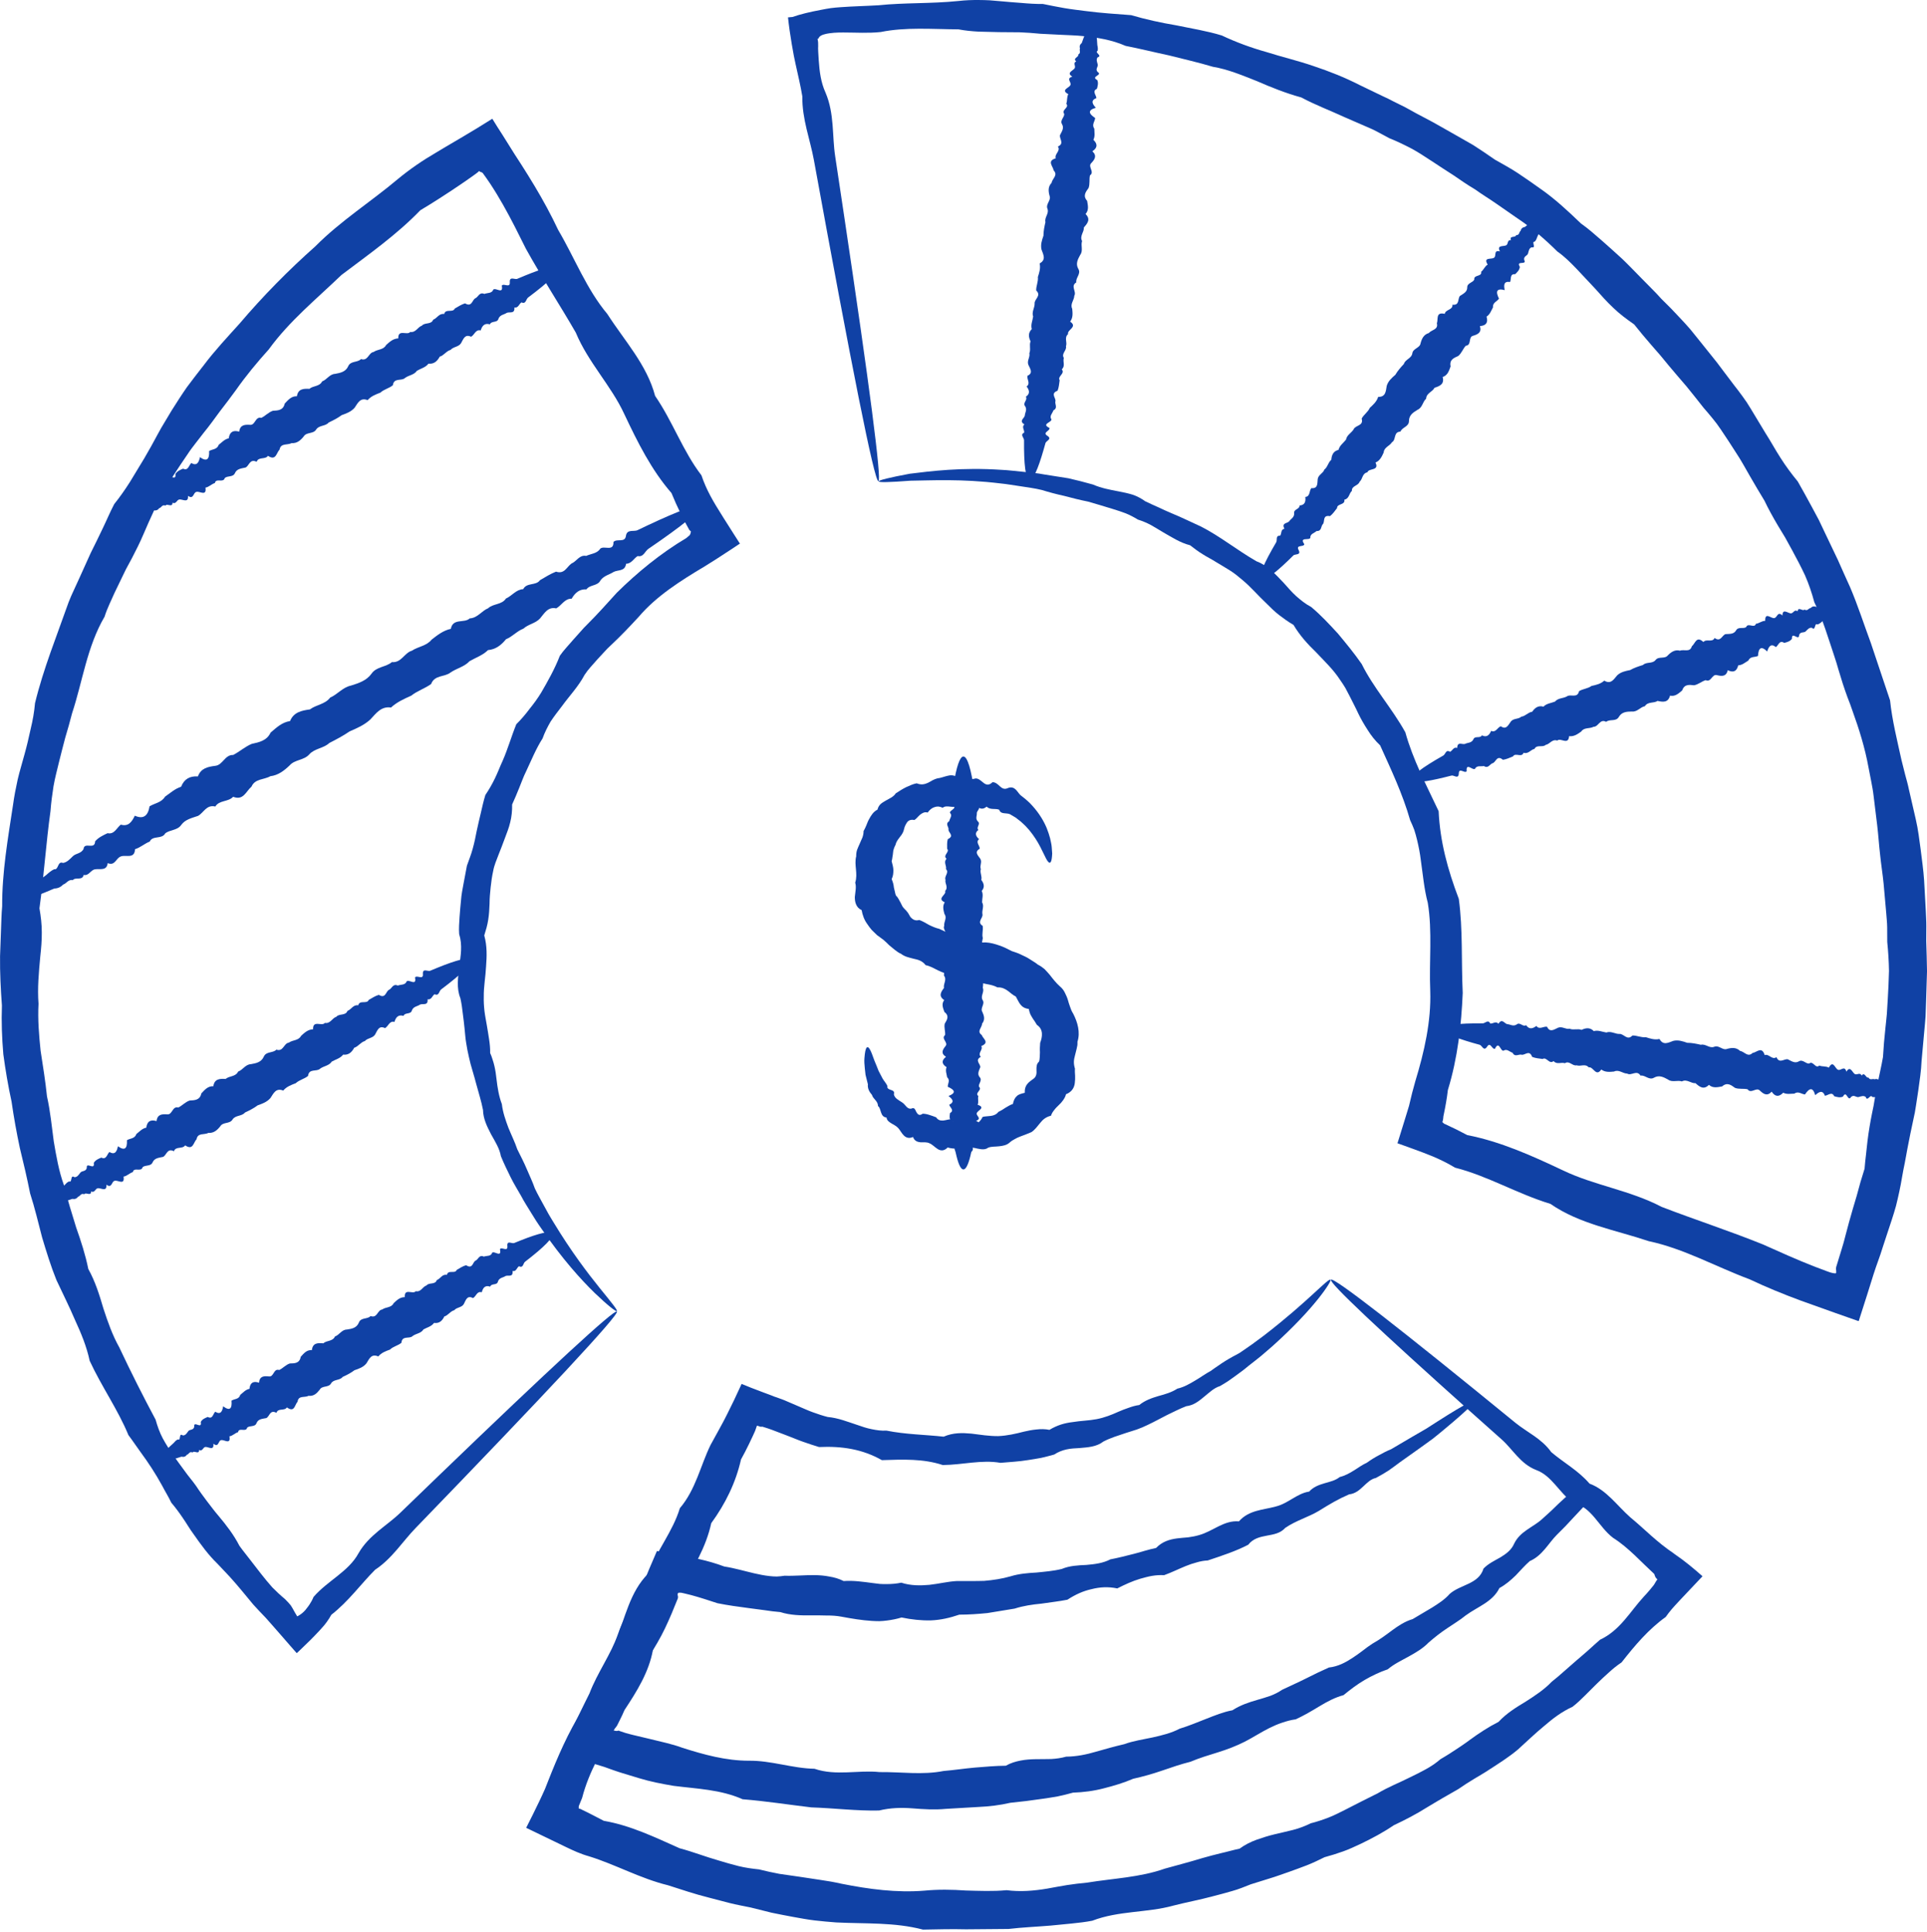
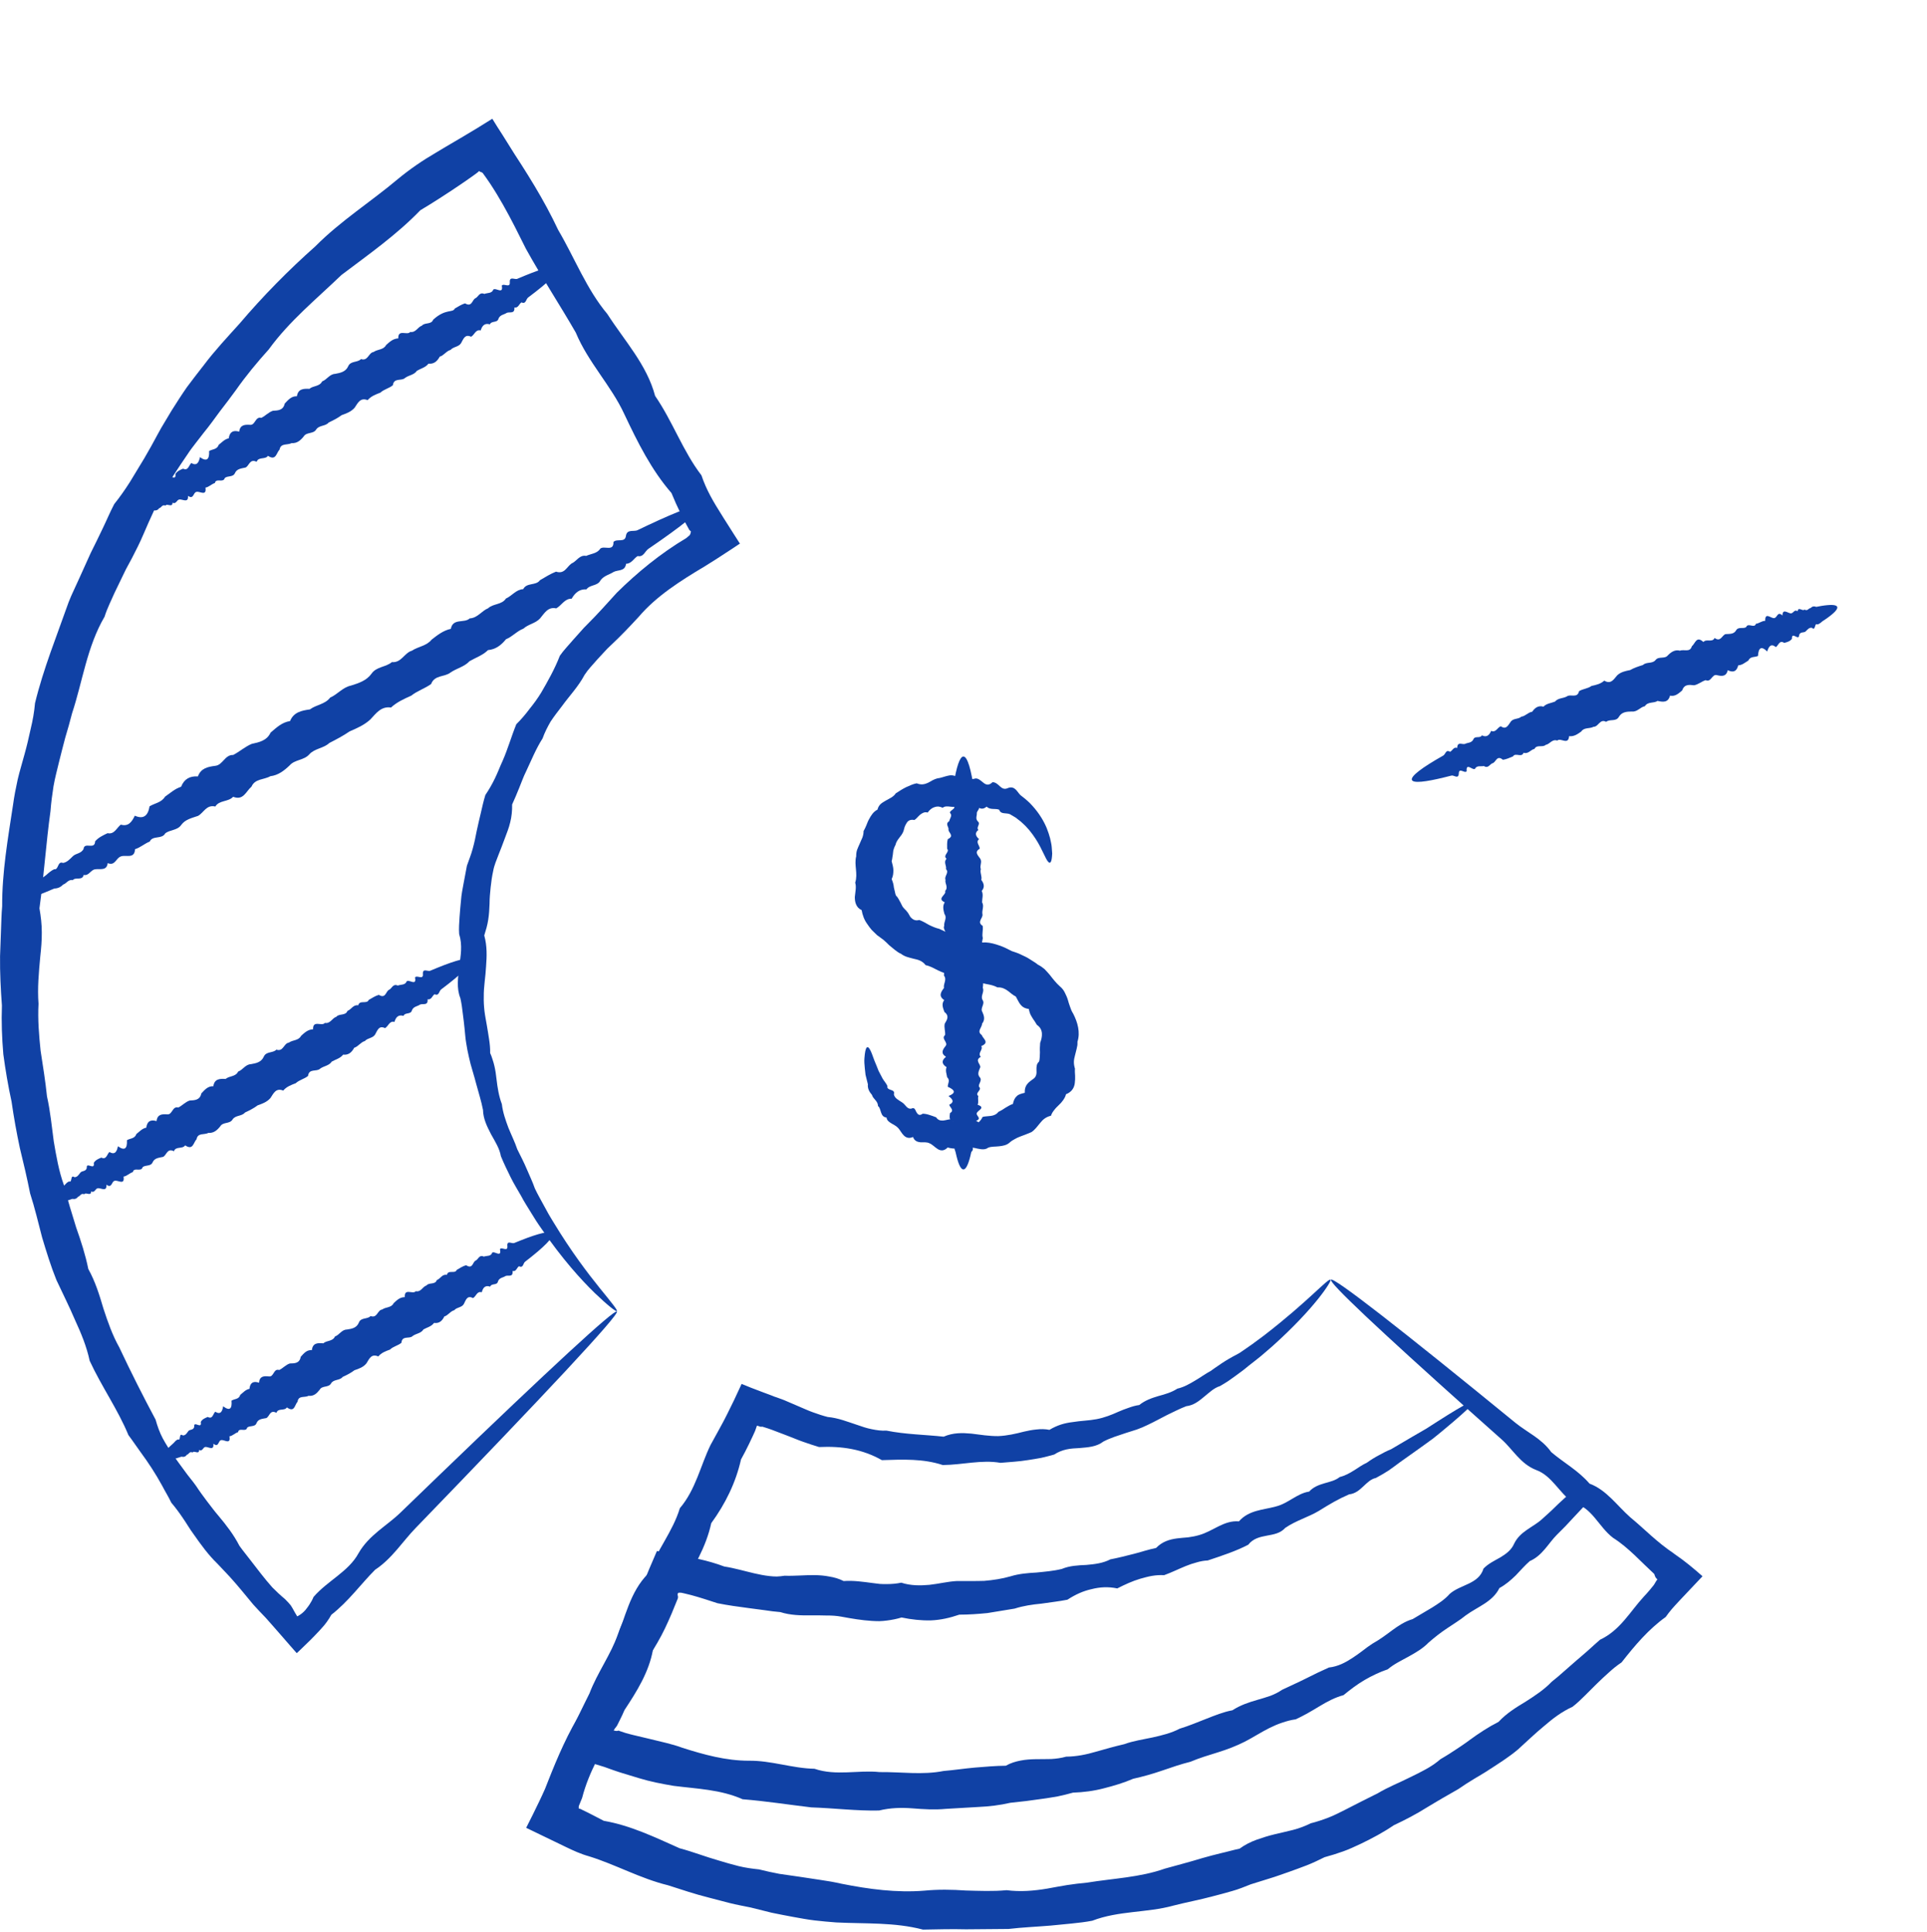
<svg xmlns="http://www.w3.org/2000/svg" width="354" height="355" viewBox="0 0 354 355" fill="none">
-   <path d="M161.435 88.457C161.398 88.24 163.335 87.753 167.118 87.048C170.927 86.578 176.614 85.836 184.01 86.332C185.243 86.382 186.51 86.561 187.831 86.678C189.152 86.815 190.523 86.919 191.914 87.194C193.318 87.415 194.768 87.644 196.256 87.878C197.731 88.203 199.239 88.599 200.773 89.028C202.252 89.674 203.864 89.986 205.539 90.298C206.381 90.461 207.222 90.636 208.056 90.89C208.881 91.169 209.66 91.582 210.402 92.115C211.197 92.511 212.022 92.857 212.843 93.232C213.664 93.624 214.498 93.999 215.352 94.361C217.073 95.061 218.773 95.915 220.543 96.711C224.031 98.457 227.172 101.036 230.835 103.14C232.897 103.898 234.352 105.561 235.86 107.14C236.593 107.965 237.31 108.803 238.131 109.548C238.964 110.282 239.827 110.978 240.873 111.532C242.618 112.986 244.185 114.678 245.773 116.403C247.268 118.199 248.781 120.032 250.156 122.015C252.314 126.386 255.672 130.065 258.168 134.557C259.564 139.578 261.96 144.123 264.285 149.048C264.543 154.611 265.927 159.728 267.989 165.161C268.756 170.786 268.431 176.553 268.71 182.457C268.456 188.344 267.785 194.403 265.981 200.286C265.802 201.824 265.527 203.357 265.206 204.886L265.152 205.157L265.148 205.228L265.135 205.374L265.106 205.628C265.081 205.794 265.043 205.949 264.989 206.111C264.935 206.228 265.002 206.194 265.018 206.224C265.048 206.236 265.068 206.253 265.089 206.278L265.168 206.357L265.218 206.411L265.239 206.436C265.256 206.444 265.231 206.44 265.268 206.461L265.402 206.515C266.793 207.149 268.173 207.832 269.535 208.561C275.656 209.757 281.364 212.328 287.123 215.049C292.86 217.811 299.41 218.694 305.235 221.749C311.327 224.099 317.631 226.14 323.847 228.649C326.91 230.024 329.994 231.411 333.148 232.653C333.939 232.965 334.731 233.261 335.539 233.553L336.131 233.765L336.273 233.811L336.323 233.824L336.414 233.849C336.535 233.882 336.648 233.903 336.764 233.928C336.977 233.949 337.198 234.011 337.31 233.919C337.331 233.624 337.323 233.353 337.273 233.132L337.302 232.907C337.31 232.874 337.294 232.911 337.314 232.811L337.41 232.511L337.593 231.907L338.335 229.486C338.598 228.682 338.81 227.861 339.019 227.036L339.673 224.582C340.114 222.944 340.618 221.319 341.098 219.682C341.527 218.028 341.998 216.386 342.531 214.744C342.598 213.878 342.685 213.019 342.794 212.161C342.906 211.307 342.96 210.44 343.077 209.586C343.289 207.878 343.577 206.178 343.918 204.486L344.181 203.215L344.398 201.932C344.56 201.082 344.719 200.228 344.877 199.374C345.194 197.661 345.618 195.957 345.914 194.228C346.01 192.478 346.164 190.732 346.352 188.986C346.435 188.111 346.547 187.236 346.622 186.357L346.785 183.715C346.889 181.953 346.977 180.182 347.018 178.403C346.989 176.628 346.877 174.853 346.698 173.078C346.702 172.186 346.698 171.294 346.685 170.403C346.677 169.515 346.569 168.624 346.506 167.732C346.344 165.953 346.185 164.169 346.031 162.382C345.856 160.599 345.564 158.828 345.385 157.036C345.173 155.248 345.068 153.448 344.852 151.653C344.631 149.857 344.419 148.061 344.194 146.269C344.098 145.374 343.927 144.486 343.76 143.607L343.243 140.953C342.602 137.415 341.531 133.986 340.318 130.628L339.873 129.369L339.393 128.119C339.085 127.282 338.798 126.448 338.523 125.607C338.252 124.765 337.993 123.915 337.743 123.069C337.493 122.224 337.26 121.369 336.964 120.536C335.835 117.199 334.873 113.794 333.302 110.653C332.843 108.948 332.281 107.282 331.577 105.682C330.835 104.103 330.018 102.561 329.189 101.032L327.935 98.753L326.589 96.532C325.714 95.044 324.873 93.536 324.135 91.986C323.248 90.515 322.36 89.049 321.514 87.561C320.656 86.082 319.852 84.573 318.906 83.161C317.993 81.724 317.064 80.299 316.114 78.903L315.381 77.861C315.127 77.519 314.864 77.194 314.594 76.865C314.064 76.215 313.518 75.565 312.96 74.932C311.906 73.619 310.893 72.286 309.823 70.999C308.731 69.736 307.648 68.474 306.581 67.198L305.002 65.282L303.368 63.407C302.285 62.161 301.231 60.903 300.202 59.607C299.518 59.123 298.839 58.644 298.189 58.136C297.535 57.632 296.918 57.09 296.335 56.532C295.143 55.419 294.081 54.194 292.993 52.986C291.881 51.803 290.777 50.619 289.669 49.444C288.548 48.278 287.414 47.132 286.093 46.211C283.81 43.953 281.393 41.861 278.752 40.111C277.452 39.211 276.16 38.315 274.868 37.415C273.589 36.519 272.243 35.719 270.981 34.803C269.639 34.007 268.356 33.14 267.089 32.253C265.781 31.428 264.506 30.573 263.218 29.732C261.927 28.907 260.664 28.027 259.323 27.311C257.968 26.602 256.602 25.944 255.193 25.382C254.535 25.015 253.873 24.657 253.202 24.307L252.202 23.794L251.177 23.344C249.802 22.744 248.431 22.148 247.073 21.561C244.381 20.315 241.631 19.286 239.043 17.902C236.214 17.128 233.543 16.057 230.906 14.907C228.248 13.861 225.614 12.736 222.823 12.273C220.131 11.465 217.418 10.857 214.748 10.178C212.06 9.607 209.418 8.948 206.773 8.428C204.235 7.315 201.581 6.898 198.952 6.628C197.635 6.49 196.318 6.469 195.01 6.398C193.706 6.332 192.41 6.269 191.127 6.203C189.843 6.065 188.568 5.99 187.297 5.932C186.027 5.923 184.76 5.911 183.506 5.903C182.877 5.894 182.256 5.882 181.627 5.857C181.01 5.844 180.389 5.836 179.768 5.811C178.531 5.744 177.306 5.628 176.077 5.394C171.189 5.361 166.377 4.953 161.797 5.882C159.497 6.132 157.189 5.969 154.914 5.969C154.343 5.973 153.781 5.973 153.227 6.019C152.943 6.048 152.664 6.078 152.389 6.111L151.977 6.178L151.71 6.232C151.047 6.378 150.443 6.653 150.372 7.078C150.314 7.094 150.252 7.115 150.185 7.132C150.306 7.628 150.314 8.032 150.302 8.511C150.252 8.765 150.343 10.119 150.406 11.082C150.547 13.136 150.798 15.136 151.648 17.007C153.314 20.894 152.847 24.986 153.431 28.74C153.993 32.503 154.535 36.107 155.052 39.544C157.364 55.028 159.11 67.211 160.189 75.544C161.268 83.878 161.689 88.357 161.368 88.411C161.002 88.469 159.743 83.069 157.722 72.974C155.706 62.878 152.922 48.094 149.514 29.394C148.835 25.657 147.331 21.894 147.393 17.711C147.072 15.761 146.593 13.798 146.156 11.794C145.927 10.719 145.773 10.061 145.452 8.115C145.168 6.453 144.927 4.769 144.76 3.194C145.035 3.165 145.31 3.148 145.585 3.119C147.014 2.615 148.802 2.19 150.673 1.84L151.764 1.632L152.614 1.494C153.181 1.411 153.756 1.378 154.335 1.328C156.647 1.153 159.006 1.111 161.381 0.969C166.131 0.469 171.039 0.698 176.073 0.182C177.335 0.036 178.61 -0.01 179.889 0.003C180.527 0.007 181.168 0.023 181.81 0.057C182.452 0.107 183.102 0.165 183.743 0.219C185.039 0.34 186.339 0.448 187.647 0.54C188.956 0.661 190.264 0.74 191.606 0.732C192.91 0.998 194.231 1.269 195.552 1.494C196.877 1.723 198.218 1.869 199.564 2.044C202.252 2.398 205.002 2.569 207.793 2.782C210.481 3.569 213.222 4.173 216.031 4.644C218.814 5.228 221.668 5.669 224.452 6.519C227.118 7.778 229.856 8.782 232.714 9.582C235.527 10.478 238.46 11.157 241.318 12.144C244.189 13.103 247.031 14.223 249.777 15.628C251.16 16.298 252.552 16.969 253.952 17.64L255.01 18.136L256.048 18.669C256.739 19.023 257.435 19.369 258.143 19.707C259.506 20.482 260.893 21.223 262.293 21.948C263.693 22.673 265.048 23.498 266.443 24.265C267.827 25.057 269.214 25.844 270.61 26.64C271.96 27.507 273.298 28.403 274.623 29.336C276.023 30.136 277.477 30.907 278.827 31.807C280.189 32.719 281.539 33.644 282.872 34.607C285.585 36.478 288.018 38.748 290.427 41.061C291.793 42.023 293.039 43.132 294.306 44.24C295.564 45.344 296.814 46.473 298.06 47.615C299.277 48.786 300.443 50.015 301.635 51.223L303.427 53.04C304.031 53.648 304.627 54.257 305.189 54.898C306.418 56.09 307.614 57.319 308.781 58.59C309.36 59.219 309.96 59.844 310.518 60.507L312.143 62.519C313.227 63.878 314.314 65.228 315.402 66.59C316.468 67.969 317.477 69.39 318.556 70.769C319.098 71.453 319.627 72.157 320.139 72.861C320.398 73.219 320.656 73.578 320.898 73.94L321.602 75.065C322.51 76.569 323.422 78.082 324.335 79.594C325.293 81.082 326.131 82.644 327.094 84.136C328.048 85.632 329.106 87.073 330.26 88.469C331.147 90.019 332.01 91.594 332.864 93.178L334.139 95.557L335.298 97.999C336.077 99.632 336.856 101.265 337.635 102.899C338.389 104.553 339.093 106.232 339.868 107.882C341.302 111.236 342.414 114.732 343.693 118.173C344.86 121.657 346.035 125.153 347.21 128.674C347.606 132.415 348.514 135.994 349.31 139.64C349.531 140.549 349.764 141.449 349.993 142.357C350.239 143.257 350.497 144.161 350.681 145.078C351.102 146.911 351.527 148.749 351.948 150.586C352.377 152.419 352.589 154.294 352.844 156.153C353.073 158.015 353.343 159.874 353.468 161.736C353.573 163.607 353.673 165.474 353.777 167.332C353.806 168.265 353.885 169.19 353.877 170.124L353.86 172.911C353.918 174.765 353.977 176.619 354.002 178.465C353.943 180.315 353.889 182.153 353.831 183.994L353.735 186.749C353.677 187.669 353.577 188.582 353.498 189.494C353.331 191.319 353.168 193.14 353.002 194.953C352.927 196.782 352.644 198.578 352.398 200.378L351.989 203.069L351.769 204.407L351.489 205.732C351.11 207.503 350.735 209.265 350.406 211.032C350.227 211.907 350.106 212.799 349.918 213.678C349.735 214.553 349.564 215.436 349.414 216.315C349.123 218.082 348.739 219.828 348.31 221.557C347.839 223.274 347.252 224.953 346.698 226.64C346.427 227.478 346.152 228.319 345.873 229.153C345.61 229.994 345.339 230.832 345.031 231.657C344.731 232.486 344.443 233.319 344.177 234.153L343.002 237.903C342.506 239.457 342.002 241.011 341.514 242.561C341.502 242.874 341.248 242.657 341.073 242.624L339.385 242.032L337.114 241.232C334.998 240.474 332.889 239.715 330.785 238.969C327.602 237.79 324.477 236.515 321.439 235.074C315.164 232.728 309.335 229.424 302.877 228.053C296.685 225.969 290.198 224.924 284.819 221.203C278.735 219.353 273.289 216.065 267.298 214.549C265.956 213.736 264.577 213.061 263.177 212.469L261.51 211.811L259.739 211.153L257.956 210.507L257.047 210.182L256.814 210.103C256.785 210.086 256.727 210.086 256.727 210.053L256.756 209.953L256.889 209.536C257.239 208.419 257.585 207.298 257.927 206.19L258.452 204.482L258.848 203.182L258.914 202.903C259.239 201.486 259.589 200.094 259.989 198.715C261.656 193.244 262.927 187.653 262.743 182.099C262.51 176.59 263.16 171.161 262.293 165.894C261.61 163.319 261.398 160.719 261.023 158.14C260.873 156.844 260.623 155.578 260.323 154.323C260.168 153.707 260.01 153.082 259.806 152.473C259.577 151.878 259.331 151.286 259.052 150.711C257.66 145.824 255.518 141.349 253.535 136.953C252.606 136.078 251.868 135.128 251.243 134.123C250.602 133.132 250.01 132.119 249.506 131.065C249.018 129.998 248.464 128.973 247.948 127.928C247.685 127.411 247.418 126.899 247.139 126.39C246.843 125.899 246.527 125.415 246.197 124.953C244.956 123.024 243.289 121.473 241.785 119.865C240.185 118.323 238.752 116.723 237.623 114.819C236.656 114.265 235.798 113.632 234.96 112.994C234.135 112.349 233.393 111.623 232.66 110.882C231.152 109.478 229.827 107.882 228.277 106.599C227.514 105.949 226.743 105.307 225.902 104.79C225.068 104.269 224.231 103.774 223.402 103.278C222.585 102.753 221.723 102.34 220.931 101.828C220.118 101.34 219.368 100.761 218.627 100.19C216.772 99.715 215.268 98.703 213.714 97.828C212.948 97.374 212.193 96.903 211.435 96.474C210.66 96.061 209.864 95.732 209.048 95.474C208.31 95.032 207.56 94.624 206.781 94.315C206.006 94.023 205.222 93.765 204.443 93.528C202.885 93.057 201.373 92.586 199.893 92.169C198.381 91.869 196.927 91.498 195.522 91.123C194.102 90.811 192.735 90.453 191.414 90.04C190.081 89.707 188.756 89.553 187.485 89.348C186.214 89.178 184.989 88.936 183.797 88.828C176.643 87.953 171.039 88.282 167.252 88.328C163.477 88.615 161.468 88.669 161.435 88.457Z" fill="#1041A5" />
  <path d="M244.431 235.144C244.689 235.34 241.623 240.286 233.76 247.344C233.093 247.919 232.402 248.515 231.685 249.132C230.956 249.732 230.181 250.323 229.385 250.948C228.614 251.607 227.772 252.228 226.893 252.861C226.46 253.169 226.018 253.486 225.56 253.807C225.097 254.111 224.614 254.394 224.118 254.686C222.993 255.028 222.152 255.882 221.197 256.649C220.26 257.428 219.273 258.228 217.927 258.378C216.739 258.828 215.597 259.428 214.402 259.994C213.227 260.594 212.039 261.253 210.781 261.844C210.16 262.149 209.514 262.419 208.847 262.661C208.177 262.874 207.493 263.094 206.81 263.307C205.443 263.774 204.039 264.174 202.685 264.882C201.41 265.869 199.822 265.936 198.26 266.074C197.468 266.111 196.681 266.153 195.91 266.324C195.139 266.499 194.389 266.778 193.664 267.261C192.881 267.482 192.093 267.686 191.298 267.869C190.485 268.024 189.672 268.153 188.852 268.278C187.202 268.557 185.502 268.628 183.797 268.786C180.318 268.174 176.856 269.157 173.189 269.19C169.593 268.003 165.922 268.165 162.006 268.29C158.439 266.274 154.71 265.69 150.464 265.882C149.497 265.594 148.535 265.269 147.572 264.932C146.61 264.603 145.673 264.186 144.714 263.828C143.748 263.461 142.785 263.094 141.818 262.724C141.327 262.544 140.835 262.378 140.335 262.228L140.143 262.165L140.052 262.14L140.043 262.149C140.047 262.161 139.972 262.144 139.939 262.149C139.86 262.144 139.785 262.148 139.714 262.157L139.318 262.024L139.131 261.969C139.106 261.969 139.068 261.936 139.047 261.961L139.014 262.069C138.922 262.332 138.831 262.599 138.735 262.865C138.764 262.824 138.447 263.519 138.252 263.944L137.581 265.357C137.122 266.303 136.639 267.24 136.127 268.165C135.172 272.399 133.285 276.269 130.66 279.874C129.702 284.269 127.418 288.115 124.997 291.969C122.535 295.807 121.889 300.586 119.152 304.432C117.089 308.611 115.331 312.994 113.131 317.236C110.693 321.365 108.185 325.528 106.939 330.353L106.389 331.699L106.331 331.844L106.318 331.928V332.024C106.314 332.149 106.318 332.236 106.318 332.307C106.422 332.324 106.502 332.34 106.568 332.361C106.602 332.369 106.635 332.378 106.656 332.39L106.697 332.415L106.964 332.549C108.293 333.178 109.597 333.882 110.918 334.561C115.856 335.419 120.264 337.565 124.856 339.607C127.268 340.244 129.614 341.174 132.035 341.857C133.239 342.224 134.456 342.578 135.681 342.882C136.91 343.186 138.177 343.357 139.443 343.49C140.672 343.803 141.914 344.065 143.168 344.307C144.427 344.49 145.689 344.669 146.956 344.853C148.222 345.049 149.485 345.232 150.756 345.428C152.022 345.607 153.285 345.828 154.547 346.115C159.606 347.128 164.731 347.811 169.827 347.394C172.377 347.149 174.889 347.194 177.406 347.369C179.914 347.432 182.435 347.549 184.918 347.311C187.435 347.636 189.927 347.432 192.373 347.019C193.593 346.799 194.81 346.565 196.027 346.369C197.243 346.182 198.46 346.036 199.681 345.924C204.497 345.14 209.423 344.965 213.985 343.349C216.302 342.707 218.602 342.107 220.864 341.415C222.006 341.09 223.147 340.786 224.289 340.511C225.443 340.257 226.564 339.915 227.718 339.678C228.714 338.949 229.764 338.428 230.86 338.032C231.948 337.649 233.052 337.299 234.185 337.032C235.31 336.757 236.448 336.519 237.568 336.228C238.689 335.94 239.756 335.528 240.785 335.019C241.902 334.74 242.985 334.378 244.047 333.969C245.106 333.565 246.114 333.028 247.123 332.528C249.131 331.511 251.11 330.469 253.106 329.499C255.014 328.353 257.077 327.557 259.031 326.569C260.023 326.094 260.997 325.607 261.943 325.082C262.414 324.811 262.885 324.544 263.335 324.232C263.773 323.924 264.206 323.594 264.622 323.24C265.556 322.703 266.456 322.128 267.343 321.54C268.235 320.953 269.123 320.365 269.964 319.728C271.677 318.478 273.418 317.328 275.293 316.378C276.735 314.824 278.481 313.74 280.243 312.682C281.964 311.578 283.673 310.465 285.06 309.007C285.852 308.39 286.606 307.736 287.343 307.078C288.089 306.428 288.835 305.778 289.568 305.128C290.306 304.482 291.064 303.869 291.785 303.215C292.502 302.561 293.214 301.915 293.939 301.286C297.627 299.565 299.493 296.065 301.968 293.382C302.381 292.953 302.764 292.511 303.143 292.061L303.697 291.382L303.819 291.228L303.86 291.165L303.935 291.044C304.139 290.715 304.264 290.449 304.477 290.203C304.177 289.953 304.048 289.736 303.902 289.215C303.318 288.661 302.743 288.111 302.164 287.561C301.535 286.953 300.91 286.349 300.289 285.749C299.031 284.565 297.743 283.457 296.314 282.557C293.648 280.523 292.456 276.919 289.002 276.128C286.423 274.307 285.114 271.153 282.173 270.09C279.285 268.957 277.877 266.261 275.843 264.469C273.822 262.669 271.881 260.936 270.035 259.29C261.718 251.849 255.231 245.936 250.872 241.823C246.518 237.707 244.293 235.386 244.51 235.136C244.743 234.861 247.981 237.153 253.772 241.653C259.568 246.161 267.927 252.873 278.418 261.453C280.523 263.161 283.222 264.34 284.968 266.811C287.193 268.715 289.931 270.186 292.002 272.603C295.131 273.774 297.006 276.594 299.506 278.807C300.806 279.869 302.043 281.032 303.335 282.174C303.981 282.744 304.644 283.303 305.327 283.853C305.669 284.119 306.018 284.386 306.373 284.649L306.914 285.032L307.218 285.24L307.656 285.569C309.414 286.757 311.164 288.211 312.76 289.628C311.398 291.069 310.023 292.528 308.635 293.994L307.718 294.986L307.118 295.661C306.727 296.119 306.352 296.599 306.002 297.107C302.86 299.353 300.373 302.294 297.893 305.453C297.056 306.011 296.281 306.64 295.543 307.319C294.802 307.99 294.052 308.665 293.335 309.382C292.614 310.099 291.893 310.824 291.164 311.544C290.435 312.274 289.693 312.986 288.872 313.615C286.918 314.503 285.26 315.761 283.664 317.144C282.035 318.478 280.498 319.974 278.885 321.428C277.235 322.828 275.385 323.986 273.548 325.178C272.635 325.786 271.677 326.328 270.727 326.903C269.781 327.474 268.848 328.074 267.927 328.715C266.96 329.269 265.989 329.828 265.018 330.386C264.043 330.949 263.077 331.532 262.106 332.119C260.181 333.328 258.156 334.39 256.06 335.369C254.143 336.674 252.085 337.778 249.972 338.79C248.906 339.282 247.847 339.794 246.731 340.186C245.618 340.582 244.481 340.94 243.331 341.249C242.26 341.774 241.185 342.303 240.077 342.732C238.96 343.165 237.831 343.574 236.698 343.978C235.56 344.365 234.431 344.794 233.268 345.14C232.11 345.499 230.947 345.857 229.789 346.224C228.652 346.678 227.518 347.144 226.339 347.469C225.16 347.815 223.968 348.128 222.772 348.436C220.393 349.082 217.948 349.524 215.527 350.149C210.689 351.486 205.518 351.053 200.656 352.919C199.402 353.165 198.131 353.303 196.856 353.436C195.585 353.561 194.302 353.686 193.023 353.811C190.456 354.028 187.868 354.128 185.285 354.432C182.689 354.453 180.077 354.474 177.46 354.499C174.839 354.432 172.206 354.503 169.56 354.553C164.339 353.178 159.031 353.503 153.635 353.236C152.298 353.14 150.964 353.011 149.631 352.861C148.298 352.707 146.993 352.444 145.677 352.215C144.364 351.974 143.056 351.715 141.76 351.449C140.468 351.128 139.181 350.807 137.897 350.486C136.602 350.219 135.297 349.99 134.022 349.665C132.752 349.332 131.476 348.999 130.206 348.669C127.66 348.04 125.185 347.19 122.71 346.403C117.631 345.165 113.089 342.594 108.214 341.086C106.718 340.674 105.31 340.028 103.931 339.361C101.502 338.186 99.081 337.015 96.66 335.849C97.497 334.203 98.297 332.603 99.06 330.999L99.622 329.803L100.118 328.711C100.306 328.265 100.481 327.811 100.652 327.357C102.443 322.799 104.364 318.353 106.927 314.282C108.985 309.974 111.96 306.165 113.077 301.54C114.881 297.244 115.672 292.54 119.064 289.148C120.652 284.894 123.614 281.369 124.889 277.128C127.826 273.674 128.676 269.303 130.531 265.503C131.047 264.578 131.552 263.649 132.056 262.732C132.306 262.265 132.56 261.807 132.806 261.349C133.072 260.844 133.218 260.582 133.676 259.657C134.46 258.094 135.206 256.553 135.927 254.953L136.206 254.349C136.214 254.328 136.222 254.294 136.243 254.282L136.314 254.307L136.456 254.374L136.752 254.49L137.923 254.969C138.706 255.282 139.502 255.582 140.306 255.878C140.722 256.032 141.131 256.186 141.543 256.336L142.189 256.59L142.377 256.665L142.464 256.69L142.639 256.744C143.102 256.903 143.56 257.069 144.014 257.249C144.91 257.636 145.797 258.011 146.681 258.394C147.568 258.761 148.439 259.182 149.339 259.499C150.235 259.824 151.139 260.128 152.056 260.361C153.968 260.528 155.698 261.24 157.464 261.815C158.339 262.123 159.218 262.424 160.118 262.599C161.018 262.782 161.918 262.924 162.843 262.865C166.397 263.574 169.935 263.603 173.352 263.978C175.093 263.224 176.752 263.265 178.427 263.415C180.085 263.624 181.752 263.89 183.385 263.874C185.018 263.807 186.593 263.444 188.122 263.049C188.889 262.865 189.656 262.724 190.435 262.653C191.197 262.565 191.981 262.565 192.789 262.724C193.485 262.299 194.193 261.986 194.906 261.749C195.622 261.519 196.343 261.382 197.081 261.294C198.535 261.049 200.035 261.032 201.447 260.761C202.86 260.49 204.173 259.982 205.427 259.411C206.06 259.14 206.693 258.878 207.331 258.674C207.968 258.444 208.61 258.253 209.289 258.161C210.364 257.299 211.577 256.878 212.806 256.515C214.043 256.182 215.26 255.828 216.281 255.157C217.502 254.878 218.535 254.274 219.527 253.682C220.531 253.103 221.431 252.419 222.406 251.907C222.848 251.578 223.298 251.274 223.739 250.974C224.173 250.665 224.614 250.374 225.052 250.099C225.927 249.549 226.822 249.074 227.697 248.607C228.497 248.049 229.293 247.528 230.035 246.99C230.777 246.444 231.485 245.919 232.177 245.407C240.302 239.144 244.018 234.778 244.431 235.144Z" fill="#1041A5" />
  <path d="M113.323 240.907C113.177 241.053 111.735 239.957 109.227 237.553C106.748 235.136 103.277 231.315 99.502 225.811C99.189 225.353 98.856 224.894 98.548 224.411C98.235 223.919 97.931 223.419 97.614 222.915C96.998 221.89 96.306 220.857 95.718 219.724C95.089 218.611 94.381 217.49 93.781 216.265C93.189 215.04 92.56 213.786 92.018 212.444C91.764 210.994 90.944 209.736 90.194 208.386C89.498 207.024 88.768 205.607 88.731 203.94C88.427 202.361 87.927 200.807 87.493 199.194C87.285 198.386 87.048 197.574 86.806 196.749C86.689 196.336 86.573 195.924 86.448 195.503C86.352 195.082 86.243 194.657 86.144 194.236C85.939 193.382 85.777 192.511 85.639 191.628C85.481 190.749 85.444 189.844 85.339 188.94C85.248 188.028 85.135 187.115 85.014 186.199C84.918 185.278 84.781 184.344 84.573 183.407C83.823 181.553 84.156 179.586 84.356 177.619C84.627 175.644 84.998 173.686 84.348 171.615C84.273 170.586 84.356 169.565 84.423 168.528C84.498 167.494 84.585 166.449 84.693 165.399C84.764 164.344 84.985 163.303 85.177 162.244C85.373 161.198 85.573 160.132 85.777 159.065C86.135 158.028 86.56 157.007 86.839 155.944C87.135 154.886 87.364 153.803 87.568 152.703C87.785 151.603 88.077 150.519 88.323 149.407C88.577 148.298 88.827 147.178 89.164 146.078C89.835 145.086 90.41 144.074 90.918 143.024C91.431 141.982 91.831 140.882 92.327 139.815C93.277 137.673 93.927 135.34 94.848 133.074C95.748 132.178 96.552 131.24 97.281 130.257C98.06 129.303 98.777 128.311 99.418 127.265C100.656 125.128 101.889 122.961 102.848 120.49C103.21 119.965 103.614 119.469 104.039 118.994C104.464 118.511 104.885 118.032 105.31 117.544C105.739 117.065 106.169 116.582 106.598 116.103C107.023 115.615 107.46 115.132 107.931 114.682C109.769 112.853 111.514 110.89 113.306 108.915C117.089 105.182 121.323 101.699 126.085 98.861L126.481 98.519L126.681 98.349C126.719 98.311 126.739 98.298 126.731 98.29L126.748 98.257C126.785 98.173 126.814 98.099 126.839 98.036C126.885 97.907 126.902 97.807 126.91 97.732C126.906 97.686 126.956 97.661 126.902 97.623L126.777 97.515C126.706 97.457 126.656 97.407 126.623 97.357L125.998 96.223C125.677 95.619 125.356 95.007 125.056 94.39C124.448 93.148 123.881 91.886 123.352 90.59C119.652 86.34 117.143 81.278 114.685 76.082C112.281 70.861 108.06 66.607 105.777 61.115C102.843 56.011 99.556 51.023 96.627 45.736C95.281 43.023 93.923 40.29 92.414 37.628C91.66 36.298 90.868 34.986 90.019 33.703C89.585 33.061 89.148 32.428 88.685 31.799C88.502 31.644 88.36 31.598 88.227 31.594C88.156 31.523 88.089 31.469 88.035 31.423C87.785 31.782 81.673 35.986 77.214 38.636C72.856 43.153 67.777 46.703 62.714 50.536C58.181 54.903 53.173 58.961 49.377 64.198C47.227 66.582 45.164 69.073 43.31 71.719C42.352 73.019 41.385 74.323 40.385 75.599C39.427 76.907 38.481 78.223 37.443 79.49L35.943 81.423C35.447 82.069 34.944 82.715 34.506 83.394C33.585 84.732 32.685 86.082 31.806 87.448L30.518 89.507C30.106 90.203 29.739 90.924 29.372 91.64C28.627 93.078 27.935 94.536 27.293 96.007C26.631 97.478 26.043 98.969 25.331 100.398C24.635 101.836 23.885 103.24 23.118 104.636C22.414 106.061 21.723 107.49 21.043 108.928C20.71 109.648 20.385 110.365 20.068 111.09C19.747 111.815 19.448 112.544 19.214 113.303C15.973 118.84 15.177 125.219 13.235 131.078C12.856 132.578 12.435 134.057 11.989 135.536C11.581 137.024 11.223 138.519 10.843 140.007C10.485 141.499 10.085 142.982 9.827 144.486C9.589 145.994 9.389 147.507 9.277 149.024C8.443 155.04 8.064 161.007 7.247 166.894C7.506 168.394 7.685 169.874 7.677 171.34C7.689 172.807 7.564 174.265 7.402 175.724C7.135 178.64 6.852 181.557 7.077 184.44C6.918 187.34 7.164 190.211 7.456 193.049C7.889 195.869 8.343 198.661 8.631 201.457C9.252 204.199 9.502 206.978 9.877 209.724C10.343 212.449 10.802 215.174 11.739 217.744C12.393 220.386 13.193 222.965 13.985 225.519C14.877 228.04 15.693 230.553 16.218 233.157C17.514 235.49 18.273 237.965 19.006 240.457C19.81 242.911 20.66 245.34 21.906 247.557C24.056 252.14 26.297 256.569 28.585 260.853C28.922 262.061 29.335 263.224 29.898 264.286C30.473 265.349 31.122 266.357 31.797 267.34C32.477 268.319 33.189 269.274 33.885 270.224C34.556 271.186 35.343 272.065 36.01 273.015C36.643 273.986 37.327 274.915 38.018 275.832C38.727 276.736 39.389 277.661 40.135 278.515C41.593 280.253 42.952 282.015 43.977 284.019C44.614 284.924 45.323 285.761 45.981 286.632C46.652 287.494 47.314 288.353 47.973 289.203C48.639 290.049 49.319 290.874 50.023 291.669C50.769 292.424 51.539 293.144 52.352 293.819C52.718 294.174 53.093 294.582 53.393 294.949C53.523 295.132 53.643 295.34 53.781 295.578L54.227 296.378L54.498 296.828L54.564 296.94L54.602 296.995L54.639 296.978L54.793 296.899C55.21 296.669 55.71 296.294 56.118 295.811C56.231 295.686 56.298 295.586 56.414 295.428C56.577 295.228 56.727 295.024 56.868 294.807C57.148 294.378 57.398 293.924 57.602 293.424C60.21 290.411 64.027 288.786 65.868 285.39C67.773 282.049 71.106 280.328 73.56 277.94C76.023 275.557 78.385 273.274 80.644 271.099C90.802 261.307 98.864 253.665 104.431 248.528C110.006 243.39 113.089 240.757 113.323 240.986C113.585 241.249 110.298 245.032 103.977 251.828C97.648 258.619 88.285 268.428 76.368 280.749C73.973 283.207 72.064 286.344 68.91 288.432C66.289 291.053 64.039 294.236 60.873 296.699C60.623 297.149 60.348 297.578 60.052 297.994C59.902 298.199 59.748 298.403 59.593 298.599C59.373 298.861 59.044 299.224 58.769 299.528C57.593 300.803 56.335 302.044 55.098 303.211L54.635 303.649L54.514 303.753L54.406 303.632L54.177 303.378L53.285 302.361C52.71 301.699 52.127 301.028 51.543 300.357C50.973 299.711 50.406 299.057 49.835 298.407C49.452 297.965 49.123 297.586 48.752 297.19C47.998 296.42 47.264 295.628 46.527 294.824C45.831 293.986 45.135 293.136 44.427 292.286C43.722 291.436 42.998 290.594 42.243 289.761C41.498 288.928 40.681 288.136 39.918 287.294C38.268 285.699 36.914 283.824 35.572 281.907C34.873 280.974 34.293 279.94 33.618 278.969C32.96 277.99 32.256 277.028 31.473 276.111C30.952 275.019 30.31 273.999 29.752 272.919C29.168 271.857 28.547 270.811 27.881 269.786C27.218 268.757 26.51 267.744 25.773 266.744C25.039 265.736 24.352 264.694 23.589 263.686C21.672 259.015 18.673 254.803 16.473 250.036C15.914 247.407 14.906 244.982 13.789 242.557C12.748 240.103 11.527 237.686 10.368 235.203C9.347 232.674 8.535 230.04 7.739 227.382C7.035 224.699 6.402 221.969 5.531 219.278C4.981 216.507 4.335 213.736 3.648 210.949C3.052 208.144 2.535 205.294 2.123 202.407C1.498 199.557 1.006 196.644 0.61 193.703C0.36 190.753 0.239 187.761 0.352 184.753C0.127 181.757 -0.023 178.732 0.01 175.686C0.068 174.169 0.127 172.64 0.177 171.111C0.243 169.578 0.256 168.044 0.398 166.507C0.364 160.324 1.443 154.136 2.393 147.903C2.602 146.344 2.906 144.786 3.248 143.232C3.606 141.686 4.089 140.165 4.497 138.624C4.927 137.086 5.289 135.536 5.627 133.969C6.006 132.415 6.293 130.832 6.431 129.203C7.956 122.919 10.418 116.865 12.598 110.669C12.889 109.898 13.231 109.149 13.581 108.399L14.61 106.153C15.289 104.644 15.968 103.14 16.652 101.632C17.389 100.148 18.127 98.661 18.839 97.153C19.568 95.657 20.202 94.107 20.985 92.624C22.043 91.299 23.01 89.919 23.902 88.507C24.768 87.073 25.635 85.64 26.51 84.203C27.364 82.757 28.172 81.282 28.977 79.782C29.36 79.032 29.806 78.307 30.239 77.582L31.547 75.398C32.456 73.961 33.368 72.528 34.339 71.136C35.348 69.782 36.381 68.44 37.422 67.115C39.452 64.415 41.756 61.961 43.993 59.478C48.327 54.382 53.002 49.636 57.914 45.278C62.56 40.586 68.123 37.086 73.056 32.928C75.285 31.082 77.672 29.448 80.16 28.007L82.002 26.903L84.56 25.398C86.539 24.232 88.469 23.073 90.439 21.819C91.031 22.794 91.644 23.757 92.273 24.724C93.027 25.932 93.785 27.144 94.543 28.349L95.802 30.294C96.627 31.59 97.439 32.89 98.223 34.203C99.793 36.828 101.248 39.498 102.539 42.248C105.602 47.453 107.739 53.127 111.573 57.698C114.756 62.661 118.827 67.003 120.348 72.744C123.593 77.465 125.46 82.915 128.86 87.34C129.31 88.686 129.877 89.948 130.531 91.165C130.852 91.769 131.193 92.361 131.548 92.948C132.002 93.686 132.46 94.428 132.918 95.161C133.548 96.148 134.173 97.132 134.789 98.111L135.756 99.624L135.881 99.811C135.885 99.84 135.956 99.882 135.906 99.898L135.819 99.953L135.468 100.186L134.76 100.657C133.802 101.286 132.835 101.919 131.873 102.544L130.385 103.486L129.435 104.078C125.018 106.719 120.631 109.482 117.364 113.303C115.673 115.144 113.989 116.911 112.198 118.582C111.744 118.994 111.323 119.436 110.918 119.882C110.506 120.323 110.094 120.774 109.689 121.215C109.277 121.665 108.877 122.115 108.489 122.573C108.093 123.023 107.718 123.494 107.393 123.999C106.264 126.136 104.614 127.844 103.239 129.74C102.527 130.669 101.806 131.594 101.164 132.561C100.581 133.565 100.06 134.59 99.673 135.682C98.439 137.611 97.602 139.723 96.648 141.736C96.148 142.728 95.793 143.782 95.368 144.799C94.96 145.819 94.535 146.828 94.081 147.819C94.102 148.978 93.989 150.069 93.727 151.099C93.489 152.14 93.077 153.119 92.714 154.107C92.364 155.103 91.964 156.073 91.581 157.057C91.21 158.04 90.781 159.003 90.606 160.015C90.377 161.024 90.244 162.036 90.135 163.04C90.031 164.053 89.935 165.053 89.935 166.053C89.902 167.053 89.843 168.036 89.685 169.011C89.543 169.974 89.26 170.928 88.96 171.882C89.51 173.849 89.431 175.719 89.293 177.582C89.206 179.44 88.843 181.299 88.873 183.111C88.848 184.019 88.902 184.911 89.002 185.794C89.11 186.678 89.293 187.54 89.435 188.399C89.598 189.257 89.706 190.107 89.848 190.949C89.977 191.79 90.064 192.632 90.043 193.49C90.223 193.878 90.368 194.278 90.485 194.674C90.614 195.065 90.735 195.461 90.823 195.861C91.01 196.657 91.123 197.461 91.21 198.261C91.394 199.865 91.647 201.432 92.193 202.869C92.377 204.424 92.885 205.84 93.394 207.215C93.948 208.578 94.589 209.857 95.031 211.178C95.652 212.415 96.268 213.619 96.781 214.832C97.298 216.04 97.844 217.186 98.256 218.365C98.785 219.49 99.385 220.524 99.939 221.549C100.218 222.057 100.494 222.557 100.76 223.049C101.031 223.54 101.339 223.999 101.61 224.469C104.96 230.024 108.044 234.028 110.189 236.69C112.339 239.34 113.494 240.74 113.323 240.907Z" fill="#1041A5" />
  <path d="M270.698 257.528C270.827 257.699 270.035 258.549 268.385 260.019C267.556 260.753 266.51 261.649 265.26 262.686C264.635 263.203 263.968 263.765 263.231 264.344C262.477 264.899 261.66 265.482 260.81 266.094C259.656 266.915 258.418 267.794 257.098 268.732C256.443 269.211 255.781 269.736 255.06 270.219C254.335 270.678 253.577 271.132 252.764 271.561C250.897 271.957 250.035 274.357 247.839 274.578C246.91 274.982 245.981 275.436 245.056 275.953C244.131 276.465 243.21 277.044 242.264 277.624C240.356 278.769 238.098 279.369 236.093 280.749C234.335 282.736 231.123 281.515 229.31 283.832C227.014 285.032 224.472 285.849 221.872 286.724C221.16 286.753 220.477 286.886 219.814 287.086C219.139 287.261 218.477 287.486 217.827 287.753C216.518 288.282 215.222 288.936 213.852 289.428C213.085 289.386 212.339 289.436 211.614 289.561C210.889 289.682 210.181 289.89 209.464 290.086C208.039 290.507 206.647 291.149 205.247 291.861C203.597 291.519 202.043 291.603 200.535 291.994C199.01 292.319 197.543 292.99 196.089 293.936C194.518 294.249 192.902 294.415 191.289 294.661C189.652 294.819 188.014 295.049 186.402 295.569C184.747 295.84 183.081 296.111 181.397 296.39C179.693 296.557 177.972 296.686 176.231 296.682C174.527 297.269 172.777 297.669 171.006 297.736C169.231 297.774 167.427 297.582 165.622 297.203C164.731 297.474 163.818 297.653 162.91 297.765C162.452 297.82 161.993 297.869 161.539 297.878C161.085 297.878 160.622 297.861 160.164 297.832C158.327 297.719 156.485 297.411 154.639 297.065C153.718 296.886 152.785 296.832 151.847 296.84C150.91 296.807 149.972 296.807 149.018 296.815C147.131 296.832 145.206 296.807 143.348 296.211L141.914 296.065C141.439 296.011 140.956 295.932 140.481 295.865C139.527 295.744 138.568 295.615 137.61 295.486C135.681 295.232 133.739 294.97 131.81 294.582C130.218 294.065 128.623 293.532 127.006 293.095C126.598 292.99 126.189 292.886 125.781 292.794L125.272 292.678L125.093 292.649C124.856 292.624 124.631 292.636 124.493 292.724C124.472 292.961 124.489 293.195 124.556 293.399L124.539 293.536L124.535 293.599V293.632C124.531 293.653 124.543 293.628 124.518 293.707L123.952 295.09C123.589 296.015 123.202 296.932 122.789 297.844C121.977 299.669 121.064 301.457 119.947 303.161C119.197 307.274 117.006 310.749 114.723 314.215C114.464 314.824 114.181 315.428 113.881 316.019L113.435 316.911L113.318 317.128C113.285 317.186 113.293 317.161 113.281 317.186L113.227 317.249C113.077 317.42 112.868 317.665 112.71 317.932C112.943 318.032 113.347 318.115 113.631 317.978C113.564 317.969 113.902 318.09 114.131 318.161L114.864 318.407C115.356 318.561 115.856 318.674 116.356 318.803C117.356 319.044 118.36 319.282 119.368 319.519C121.364 320.032 123.397 320.411 125.36 321.145C129.335 322.415 133.368 323.515 137.527 323.52C141.664 323.461 145.572 324.928 149.627 324.999C153.577 326.353 157.656 325.194 161.589 325.607C165.535 325.561 169.481 326.178 173.331 325.407C175.256 325.249 177.168 324.949 179.072 324.782C180.977 324.632 182.868 324.453 184.772 324.44C185.664 323.932 186.577 323.665 187.493 323.49C188.418 323.307 189.356 323.253 190.289 323.236C191.231 323.215 192.177 323.24 193.114 323.207C194.047 323.153 194.964 323.028 195.856 322.774C197.731 322.757 199.535 322.394 201.285 321.878C203.039 321.374 204.777 320.886 206.523 320.482C208.214 319.861 209.993 319.62 211.722 319.245C213.447 318.861 215.16 318.449 216.727 317.628C218.385 317.128 219.977 316.449 221.573 315.828C223.16 315.207 224.722 314.561 226.406 314.249C227.839 313.315 229.414 312.79 231.01 312.332C231.802 312.099 232.606 311.874 233.372 311.599C234.139 311.311 234.868 310.94 235.548 310.478C237.002 309.786 238.468 309.136 239.885 308.424C241.298 307.711 242.702 307.024 244.127 306.394C245.785 306.215 247.156 305.482 248.427 304.653C249.068 304.232 249.685 303.794 250.289 303.336C250.889 302.869 251.485 302.42 252.11 302.02C253.406 301.299 254.589 300.428 255.747 299.557C256.914 298.695 258.102 297.92 259.518 297.495C260.739 296.786 261.935 296.069 263.114 295.361C264.272 294.628 265.423 293.894 266.318 292.865C268.314 291.111 271.639 291.111 272.531 288.211C273.406 287.303 274.556 286.765 275.631 286.153C276.685 285.511 277.656 284.807 278.164 283.619C279.268 281.349 281.635 280.624 283.243 279.161C284.043 278.428 284.848 277.736 285.581 277.003L286.135 276.465L286.485 276.132C286.706 275.936 286.923 275.736 287.135 275.54C287.477 275.224 287.806 274.915 288.131 274.619C287.689 274.203 287.268 273.799 286.852 273.403C286.623 273.186 286.406 272.978 286.185 272.769C285.831 272.444 285.485 272.128 285.144 271.815C283.785 270.561 282.506 269.382 281.318 268.29C278.956 266.09 276.956 264.199 275.36 262.649C272.164 259.54 270.56 257.769 270.764 257.532C270.972 257.286 272.973 258.59 276.543 261.253C278.335 262.586 280.514 264.253 283.056 266.244C284.331 267.244 285.693 268.32 287.148 269.461C287.51 269.749 287.881 270.044 288.252 270.336C288.773 270.757 289.293 271.182 289.827 271.615C290.931 272.511 292.064 273.44 293.231 274.39C291.927 275.782 290.573 277.224 289.173 278.715C288.656 279.274 288.127 279.845 287.589 280.415C287.064 280.945 286.531 281.478 285.993 282.019C284.435 283.582 283.352 285.832 281.027 286.84C280.127 287.628 279.318 288.561 278.456 289.465C277.56 290.336 276.602 291.169 275.452 291.794C274.197 294.349 271.464 295.207 269.256 296.824C268.202 297.694 266.985 298.399 265.827 299.199C264.647 299.978 263.523 300.865 262.423 301.828C261.389 302.894 260.106 303.64 258.802 304.365C257.493 305.094 256.114 305.728 254.931 306.728C254.185 306.97 253.464 307.265 252.768 307.599C252.068 307.932 251.372 308.278 250.702 308.678C249.347 309.465 248.077 310.436 246.814 311.47C245.227 311.895 243.802 312.665 242.398 313.511C240.993 314.365 239.564 315.207 238.039 315.911C237.172 316.024 236.356 316.253 235.556 316.524C234.752 316.786 233.977 317.124 233.206 317.507C231.685 318.261 230.218 319.228 228.664 320.028C227.102 320.815 225.46 321.445 223.768 321.97C222.072 322.495 220.36 323.007 218.693 323.711C216.943 324.149 215.227 324.736 213.489 325.336C211.76 325.932 209.977 326.436 208.16 326.84C206.427 327.59 204.622 328.124 202.785 328.59C200.952 329.074 199.052 329.32 197.114 329.386C196.185 329.649 195.252 329.874 194.306 330.074C193.356 330.249 192.397 330.394 191.435 330.528C190.472 330.661 189.506 330.794 188.535 330.924C187.564 331.032 186.593 331.144 185.61 331.249C183.685 331.694 181.71 331.932 179.718 332.019C177.727 332.132 175.727 332.253 173.714 332.37C171.702 332.565 169.664 332.436 167.631 332.274C165.593 332.115 163.556 332.165 161.493 332.669C157.364 332.761 153.227 332.232 149.031 332.094C144.852 331.599 140.681 330.94 136.418 330.599C132.381 328.803 128.073 328.69 123.739 328.136C121.598 327.774 119.468 327.365 117.406 326.732C116.372 326.428 115.347 326.119 114.314 325.794C113.806 325.628 113.293 325.478 112.793 325.295L112.027 325.024L111.056 324.674C108.356 323.861 105.635 323.007 102.952 322.161C104.052 319.865 105.147 317.574 106.243 315.299C106.635 314.507 107.018 313.719 107.406 312.932L108.289 311.149C109.756 307.29 112.26 303.969 113.573 300.124C114.218 298.199 115.206 296.44 116.181 294.699C116.672 293.819 117.164 292.953 117.606 292.061C117.831 291.615 118.039 291.169 118.235 290.715L118.764 289.503L119.293 288.219C119.764 287.136 120.218 286.061 120.681 284.986C122.193 285.253 123.751 285.54 125.322 285.844L127.235 286.219L128.418 286.47C129.989 286.824 131.535 287.265 133.056 287.836C134.922 288.124 136.739 288.669 138.564 289.09C139.481 289.303 140.402 289.486 141.314 289.586C141.785 289.64 142.243 289.678 142.71 289.674C143.181 289.653 143.656 289.607 144.127 289.528C145.972 289.599 147.831 289.394 149.643 289.419C150.552 289.428 151.447 289.503 152.339 289.678C153.231 289.819 154.11 290.069 154.985 290.507C156.781 290.378 158.547 290.644 160.31 290.874C160.752 290.924 161.193 290.978 161.627 291.036C162.064 291.065 162.506 291.07 162.947 291.065C163.818 291.061 164.697 290.99 165.564 290.807C167.31 291.369 169.043 291.357 170.748 291.203C172.448 291.019 174.123 290.586 175.802 290.503C177.477 290.49 179.152 290.532 180.806 290.474C182.448 290.336 184.068 290.094 185.639 289.64C187.21 289.157 188.802 289.032 190.393 288.944C191.968 288.782 193.535 288.661 195.047 288.286C196.51 287.678 198.052 287.615 199.589 287.544C201.11 287.407 202.614 287.236 203.973 286.524C205.423 286.245 206.843 285.878 208.243 285.524C208.952 285.361 209.631 285.14 210.318 284.944C211.002 284.749 211.689 284.569 212.381 284.424C213.51 283.257 214.818 282.865 216.197 282.674C216.881 282.578 217.581 282.544 218.273 282.474C218.952 282.378 219.618 282.261 220.26 282.07C222.848 281.357 224.818 279.311 227.593 279.54C229.443 277.444 232.043 277.453 234.335 276.819C236.656 276.261 238.256 274.403 240.498 274.069C241.281 273.211 242.272 272.849 243.289 272.549C244.302 272.257 245.331 272.032 246.114 271.394C248.102 270.899 249.489 269.503 251.118 268.749C251.852 268.224 252.585 267.765 253.339 267.374C254.081 266.961 254.81 266.582 255.56 266.282C256.935 265.47 258.227 264.715 259.423 264.007C260.327 263.486 261.181 262.994 261.977 262.528C262.76 262.028 263.485 261.561 264.16 261.128C265.51 260.265 266.664 259.553 267.61 258.986C269.502 257.861 270.56 257.353 270.698 257.528Z" fill="#1041A5" />
-   <path d="M24.156 94.428C23.939 94.044 24.593 93.178 25.985 91.932C26.218 91.719 26.472 91.503 26.735 91.269C26.985 90.994 27.243 90.703 27.614 90.548C28.243 90.857 27.772 89.215 28.606 89.769C29.118 89.773 29.389 89.34 29.701 88.932C30.018 88.519 30.731 88.765 30.914 88.049C30.793 86.807 32.447 88.607 32.222 87.103C32.547 86.561 33.085 86.348 33.635 86.115C34.572 86.569 34.672 85.523 35.139 85.082C36.193 85.669 36.522 84.957 36.731 84.003C38.01 84.907 38.489 84.382 38.414 82.882C38.985 82.503 39.877 82.632 40.176 81.728C40.756 81.29 41.252 80.694 42.022 80.536C42.189 79.336 42.864 78.994 43.943 79.315C44.102 78.04 44.981 78.003 45.939 78.057C46.914 78.161 46.877 76.478 47.997 76.782C48.743 76.423 49.31 75.757 50.127 75.478C51.064 75.424 52.039 75.407 52.306 74.153C52.931 73.507 53.506 72.769 54.543 72.807C54.764 71.423 55.772 71.398 56.839 71.448C57.526 70.84 58.693 71.065 59.181 70.078C60.052 69.769 60.527 68.744 61.568 68.694C62.531 68.515 63.489 68.328 63.956 67.319C64.393 66.257 65.677 66.665 66.314 65.978C67.606 66.415 67.693 64.798 68.639 64.673C69.352 64.153 70.456 64.315 70.922 63.407C71.572 62.815 72.214 62.215 73.164 62.178C73.106 60.394 74.814 61.694 75.352 60.994C76.393 61.157 76.718 60.094 77.497 59.844C78.039 59.194 79.227 59.69 79.572 58.748C80.31 58.478 80.643 57.544 81.597 57.698C81.852 56.648 83.206 57.532 83.543 56.694C84.172 56.34 84.756 55.944 85.431 55.74C86.643 56.461 86.718 55.244 87.243 54.848C87.872 54.632 88.014 53.594 88.977 54.007C89.564 53.778 90.364 53.94 90.618 53.215C91.047 52.769 92.522 54.186 92.181 52.49C92.518 51.965 93.752 53.04 93.652 51.828C93.597 50.694 94.597 51.432 95.031 51.228C95.468 51.04 95.897 50.869 96.306 50.694C99.972 49.19 102.227 48.598 102.56 49.178C102.922 49.811 100.856 51.794 97.014 54.669C96.627 54.957 96.626 55.953 95.806 55.557C95.36 55.815 95.218 56.648 94.498 56.498C94.589 57.761 93.622 57.24 93.089 57.486C92.606 57.828 91.893 57.815 91.585 58.523C91.376 59.403 90.326 58.869 89.989 59.598C89.064 59.319 88.577 59.815 88.306 60.715C87.368 60.469 87.172 61.54 86.539 61.873C85.393 61.323 85.122 62.323 84.693 63.061C84.243 63.769 83.314 63.678 82.772 64.29C82.001 64.498 81.556 65.298 80.776 65.536C80.339 66.361 79.722 66.927 78.714 66.823C78.181 67.519 77.323 67.703 76.593 68.123C76.073 68.907 75.102 68.923 74.406 69.448C73.772 70.065 72.356 69.348 72.172 70.786C71.485 71.357 70.547 71.519 69.876 72.148C69.031 72.473 68.168 72.79 67.535 73.523C66.177 72.99 65.735 74.061 65.151 74.911C64.514 75.653 63.635 75.969 62.76 76.282C62.026 76.836 61.218 77.236 60.402 77.619C59.797 78.361 58.614 78.086 58.081 78.927C57.556 79.782 56.297 79.348 55.793 80.194C55.214 80.911 54.568 81.494 53.551 81.419C52.827 81.84 51.581 81.353 51.36 82.607C50.764 83.211 50.71 84.74 49.227 83.753C48.735 84.494 47.468 83.878 47.147 84.853C45.889 84.228 45.789 85.569 45.122 85.903C44.364 86.082 43.535 86.107 43.172 86.907C42.827 87.748 41.785 87.349 41.285 87.853C41.022 88.782 39.668 87.782 39.477 88.752C38.831 88.953 38.401 89.49 37.743 89.598C37.993 91.273 36.668 90.203 36.093 90.382C35.468 90.478 35.61 91.865 34.531 91.107C34.651 92.415 33.668 91.794 33.064 91.773C32.443 91.728 32.439 92.711 31.689 92.369C31.697 93.336 30.647 92.436 30.414 92.903C29.756 92.644 29.664 93.307 29.243 93.373C28.993 93.736 28.639 93.857 28.185 93.769C27.847 93.886 27.531 93.999 27.235 94.099C25.451 94.674 24.377 94.807 24.156 94.428Z" fill="#1041A5" />
+   <path d="M24.156 94.428C23.939 94.044 24.593 93.178 25.985 91.932C26.218 91.719 26.472 91.503 26.735 91.269C26.985 90.994 27.243 90.703 27.614 90.548C28.243 90.857 27.772 89.215 28.606 89.769C29.118 89.773 29.389 89.34 29.701 88.932C30.018 88.519 30.731 88.765 30.914 88.049C30.793 86.807 32.447 88.607 32.222 87.103C32.547 86.561 33.085 86.348 33.635 86.115C34.572 86.569 34.672 85.523 35.139 85.082C36.193 85.669 36.522 84.957 36.731 84.003C38.01 84.907 38.489 84.382 38.414 82.882C38.985 82.503 39.877 82.632 40.176 81.728C40.756 81.29 41.252 80.694 42.022 80.536C42.189 79.336 42.864 78.994 43.943 79.315C44.102 78.04 44.981 78.003 45.939 78.057C46.914 78.161 46.877 76.478 47.997 76.782C48.743 76.423 49.31 75.757 50.127 75.478C51.064 75.424 52.039 75.407 52.306 74.153C52.931 73.507 53.506 72.769 54.543 72.807C54.764 71.423 55.772 71.398 56.839 71.448C57.526 70.84 58.693 71.065 59.181 70.078C60.052 69.769 60.527 68.744 61.568 68.694C62.531 68.515 63.489 68.328 63.956 67.319C64.393 66.257 65.677 66.665 66.314 65.978C67.606 66.415 67.693 64.798 68.639 64.673C69.352 64.153 70.456 64.315 70.922 63.407C71.572 62.815 72.214 62.215 73.164 62.178C73.106 60.394 74.814 61.694 75.352 60.994C76.393 61.157 76.718 60.094 77.497 59.844C78.039 59.194 79.227 59.69 79.572 58.748C81.852 56.648 83.206 57.532 83.543 56.694C84.172 56.34 84.756 55.944 85.431 55.74C86.643 56.461 86.718 55.244 87.243 54.848C87.872 54.632 88.014 53.594 88.977 54.007C89.564 53.778 90.364 53.94 90.618 53.215C91.047 52.769 92.522 54.186 92.181 52.49C92.518 51.965 93.752 53.04 93.652 51.828C93.597 50.694 94.597 51.432 95.031 51.228C95.468 51.04 95.897 50.869 96.306 50.694C99.972 49.19 102.227 48.598 102.56 49.178C102.922 49.811 100.856 51.794 97.014 54.669C96.627 54.957 96.626 55.953 95.806 55.557C95.36 55.815 95.218 56.648 94.498 56.498C94.589 57.761 93.622 57.24 93.089 57.486C92.606 57.828 91.893 57.815 91.585 58.523C91.376 59.403 90.326 58.869 89.989 59.598C89.064 59.319 88.577 59.815 88.306 60.715C87.368 60.469 87.172 61.54 86.539 61.873C85.393 61.323 85.122 62.323 84.693 63.061C84.243 63.769 83.314 63.678 82.772 64.29C82.001 64.498 81.556 65.298 80.776 65.536C80.339 66.361 79.722 66.927 78.714 66.823C78.181 67.519 77.323 67.703 76.593 68.123C76.073 68.907 75.102 68.923 74.406 69.448C73.772 70.065 72.356 69.348 72.172 70.786C71.485 71.357 70.547 71.519 69.876 72.148C69.031 72.473 68.168 72.79 67.535 73.523C66.177 72.99 65.735 74.061 65.151 74.911C64.514 75.653 63.635 75.969 62.76 76.282C62.026 76.836 61.218 77.236 60.402 77.619C59.797 78.361 58.614 78.086 58.081 78.927C57.556 79.782 56.297 79.348 55.793 80.194C55.214 80.911 54.568 81.494 53.551 81.419C52.827 81.84 51.581 81.353 51.36 82.607C50.764 83.211 50.71 84.74 49.227 83.753C48.735 84.494 47.468 83.878 47.147 84.853C45.889 84.228 45.789 85.569 45.122 85.903C44.364 86.082 43.535 86.107 43.172 86.907C42.827 87.748 41.785 87.349 41.285 87.853C41.022 88.782 39.668 87.782 39.477 88.752C38.831 88.953 38.401 89.49 37.743 89.598C37.993 91.273 36.668 90.203 36.093 90.382C35.468 90.478 35.61 91.865 34.531 91.107C34.651 92.415 33.668 91.794 33.064 91.773C32.443 91.728 32.439 92.711 31.689 92.369C31.697 93.336 30.647 92.436 30.414 92.903C29.756 92.644 29.664 93.307 29.243 93.373C28.993 93.736 28.639 93.857 28.185 93.769C27.847 93.886 27.531 93.999 27.235 94.099C25.451 94.674 24.377 94.807 24.156 94.428Z" fill="#1041A5" />
  <path d="M3.985 165.04C3.768 164.657 4.935 163.499 7.264 161.711C7.651 161.415 8.068 161.094 8.514 160.761C8.943 160.378 9.389 159.978 9.96 159.711C10.789 159.903 10.535 158.136 11.585 158.561C12.314 158.44 12.826 157.873 13.385 157.323C13.939 156.773 14.906 156.869 15.347 155.994C15.489 154.603 17.422 156.249 17.477 154.586C18.085 153.878 18.914 153.494 19.764 153.09C20.997 153.365 21.406 152.144 22.193 151.519C23.572 151.924 24.222 151.024 24.764 149.878C26.377 150.594 27.197 149.869 27.472 148.161C28.393 147.578 29.639 147.498 30.314 146.386C31.252 145.736 32.127 144.923 33.276 144.553C33.827 143.132 34.889 142.565 36.36 142.657C36.901 141.153 38.185 140.89 39.547 140.715C40.931 140.578 41.301 138.657 42.843 138.719C43.997 138.123 44.997 137.207 46.235 136.686C47.601 136.382 49.01 136.111 49.714 134.607C50.781 133.698 51.801 132.711 53.285 132.49C53.956 130.844 55.414 130.561 56.939 130.348C58.081 129.478 59.71 129.432 60.66 128.173C61.997 127.598 62.939 126.303 64.451 125.978C65.893 125.528 67.314 125.073 68.243 123.794C69.151 122.465 70.889 122.603 71.989 121.657C73.735 121.832 74.277 119.949 75.672 119.561C76.827 118.782 78.377 118.69 79.285 117.532C80.377 116.682 81.447 115.836 82.822 115.548C83.197 113.515 85.322 114.569 86.285 113.628C87.747 113.548 88.477 112.244 89.66 111.769C90.606 110.882 92.193 111.144 92.935 109.982C94.068 109.478 94.785 108.324 96.118 108.253C96.747 106.986 98.472 107.657 99.189 106.611C100.172 106.04 101.118 105.436 102.143 105.036C103.706 105.557 104.118 104.14 104.985 103.544C105.956 103.14 106.418 101.911 107.685 102.14C108.597 101.728 109.706 101.715 110.268 100.815C110.985 100.19 112.752 101.44 112.697 99.586C113.318 98.89 114.826 99.807 114.989 98.448C115.189 97.161 116.447 97.749 117.122 97.411C117.806 97.082 118.468 96.769 119.089 96.474C124.768 93.811 128.172 92.557 128.501 93.132C128.868 93.765 125.385 96.565 119.11 100.849C118.481 101.278 118.222 102.415 117.143 102.173C116.431 102.582 116.027 103.578 115.01 103.59C114.822 105.019 113.572 104.665 112.731 105.086C111.952 105.598 110.926 105.765 110.301 106.657C109.768 107.719 108.397 107.373 107.727 108.298C106.472 108.211 105.643 108.907 105.018 110.007C103.735 109.965 103.172 111.236 102.181 111.786C100.664 111.444 100.027 112.665 99.218 113.624C98.377 114.553 97.068 114.678 96.139 115.515C94.968 115.957 94.131 116.982 92.947 117.461C92.093 118.519 91.081 119.324 89.651 119.453C88.697 120.399 87.414 120.824 86.256 121.49C85.31 122.519 83.901 122.79 82.772 123.565C81.697 124.436 79.831 123.978 79.201 125.682C78.064 126.507 76.681 126.924 75.547 127.824C74.243 128.411 72.922 128.994 71.831 130.003C70.006 129.732 69.089 131.078 68.039 132.194C66.931 133.215 65.585 133.803 64.243 134.378C63.043 135.203 61.776 135.865 60.502 136.519C59.439 137.519 57.801 137.511 56.822 138.603C55.86 139.724 54.147 139.544 53.206 140.64C52.185 141.615 51.106 142.453 49.664 142.624C48.51 143.294 46.843 143.049 46.201 144.54C45.189 145.39 44.727 147.153 42.831 146.403C41.939 147.382 40.272 146.994 39.556 148.194C37.91 147.794 37.418 149.357 36.376 149.915C35.235 150.311 34.035 150.557 33.301 151.565C32.597 152.615 31.201 152.432 30.347 153.136C29.735 154.265 28.035 153.457 27.51 154.628C26.531 155.019 25.772 155.74 24.802 156.036C24.727 157.899 23.102 157.007 22.218 157.361C21.306 157.632 21.147 159.182 19.785 158.59C19.622 160.057 18.376 159.59 17.501 159.724C16.622 159.832 16.364 160.965 15.372 160.765C15.131 161.865 13.856 161.107 13.397 161.703C12.514 161.561 12.21 162.353 11.593 162.536C11.143 163.015 10.597 163.249 9.964 163.261C9.447 163.482 8.964 163.686 8.514 163.878C5.797 164.994 4.21 165.424 3.985 165.04Z" fill="#1041A5" />
  <path d="M9.314 220.915C9.093 220.528 9.731 219.674 11.098 218.436C11.327 218.232 11.577 218.015 11.835 217.786C12.081 217.515 12.331 217.219 12.702 217.073C13.327 217.378 12.852 215.74 13.677 216.303C14.177 216.311 14.443 215.882 14.752 215.478C15.06 215.065 15.768 215.319 15.943 214.598C15.81 213.369 17.464 215.169 17.227 213.669C17.547 213.132 18.077 212.928 18.614 212.699C19.552 213.153 19.635 212.115 20.093 211.674C21.148 212.269 21.468 211.565 21.664 210.615C22.935 211.528 23.397 211.011 23.318 209.511C23.885 209.132 24.756 209.269 25.056 208.369C25.618 207.936 26.11 207.344 26.873 207.198C27.027 206.003 27.693 205.665 28.76 205.994C28.906 204.723 29.777 204.69 30.718 204.757C31.685 204.865 31.639 203.19 32.752 203.498C33.477 203.148 34.035 202.486 34.835 202.215C35.76 202.165 36.727 202.157 36.985 200.911C37.597 200.265 38.168 199.54 39.193 199.586C39.393 198.207 40.398 198.186 41.447 198.249C42.127 197.653 43.281 197.878 43.748 196.894C44.61 196.594 45.072 195.578 46.097 195.532C47.052 195.365 47.989 195.182 48.447 194.182C48.881 193.128 50.148 193.54 50.773 192.865C52.048 193.311 52.131 191.694 53.064 191.578C53.764 191.061 54.847 191.232 55.306 190.332C55.947 189.748 56.577 189.153 57.514 189.124C57.447 187.344 59.143 188.649 59.672 187.957C60.706 188.128 61.006 187.069 61.781 186.832C62.31 186.186 63.489 186.682 63.827 185.749C64.552 185.486 64.877 184.561 65.814 184.715C66.056 183.673 67.402 184.561 67.735 183.728C68.352 183.382 68.918 182.99 69.593 182.799C70.798 183.524 70.856 182.307 71.377 181.915C72.002 181.703 72.135 180.673 73.073 181.09C73.664 180.865 74.448 181.036 74.706 180.319C75.118 179.869 76.585 181.29 76.239 179.607C76.568 179.082 77.798 180.157 77.689 178.957C77.618 177.824 78.618 178.565 79.039 178.365C79.481 178.186 79.898 178.007 80.298 177.84C83.914 176.373 86.143 175.799 86.473 176.374C86.839 177.003 84.814 178.965 81.031 181.807C80.656 182.086 80.656 183.078 79.843 182.682C79.397 182.932 79.277 183.765 78.552 183.611C78.652 184.869 77.694 184.344 77.168 184.582C76.698 184.924 75.993 184.903 75.685 185.607C75.481 186.482 74.448 185.94 74.114 186.665C73.21 186.382 72.731 186.873 72.464 187.769C71.535 187.515 71.352 188.582 70.731 188.911C69.593 188.353 69.335 189.353 68.91 190.082C68.473 190.786 67.552 190.69 67.018 191.29C66.264 191.49 65.827 192.286 65.068 192.523C64.627 193.34 64.035 193.903 63.035 193.782C62.502 194.478 61.66 194.653 60.943 195.065C60.439 195.84 59.477 195.853 58.797 196.369C58.168 196.986 56.756 196.257 56.589 197.698C55.91 198.257 54.998 198.411 54.331 199.032C53.498 199.349 52.648 199.657 52.031 200.386C50.677 199.84 50.252 200.907 49.689 201.749C49.06 202.49 48.193 202.794 47.331 203.099C46.614 203.649 45.81 204.04 45.006 204.419C44.414 205.153 43.243 204.869 42.718 205.703C42.214 206.557 40.964 206.111 40.468 206.948C39.906 207.657 39.268 208.236 38.268 208.161C37.552 208.574 36.322 208.078 36.11 209.324C35.523 209.919 35.485 211.444 34.01 210.448C33.527 211.19 32.273 210.565 31.956 211.532C30.71 210.899 30.622 212.236 29.968 212.565C29.218 212.736 28.402 212.757 28.043 213.553C27.71 214.386 26.685 213.982 26.189 214.486C25.939 215.403 24.589 214.399 24.406 215.365C23.768 215.557 23.352 216.094 22.698 216.194C22.956 217.865 21.648 216.79 21.077 216.961C20.46 217.057 20.61 218.44 19.539 217.678C19.664 218.982 18.698 218.353 18.089 218.324C17.481 218.278 17.481 219.261 16.739 218.919C16.752 219.878 15.714 218.974 15.481 219.44C14.831 219.174 14.739 219.832 14.331 219.894C14.085 220.253 13.735 220.378 13.285 220.286C12.956 220.399 12.643 220.507 12.352 220.603C10.593 221.169 9.531 221.294 9.314 220.915Z" fill="#1041A5" />
  <path d="M29.585 268.153C29.36 267.769 29.952 266.944 31.21 265.769C31.418 265.578 31.647 265.369 31.889 265.153C32.11 264.894 32.347 264.611 32.685 264.482C33.289 264.803 32.789 263.178 33.585 263.749C34.064 263.774 34.302 263.361 34.585 262.969C34.864 262.582 35.543 262.849 35.685 262.144C35.527 260.928 37.147 262.749 36.881 261.274C37.164 260.749 37.66 260.561 38.168 260.353C39.064 260.832 39.118 259.811 39.535 259.394C40.556 260.007 40.835 259.319 40.993 258.394C42.227 259.328 42.656 258.836 42.527 257.361C43.047 257.007 43.889 257.161 44.143 256.29C44.664 255.882 45.118 255.315 45.831 255.194C45.943 254.024 46.568 253.711 47.585 254.065C47.689 252.819 48.514 252.815 49.414 252.907C50.331 253.04 50.239 251.39 51.293 251.728C51.981 251.407 52.489 250.769 53.243 250.528C54.122 250.507 55.031 250.524 55.243 249.307C55.797 248.699 56.318 248.003 57.293 248.074C57.447 246.724 58.389 246.74 59.389 246.828C60.018 246.257 61.118 246.515 61.539 245.565C62.347 245.294 62.752 244.311 63.722 244.294C64.623 244.161 65.51 244.007 65.914 243.04C66.289 242.011 67.506 242.457 68.077 241.811C69.302 242.286 69.331 240.703 70.21 240.615C70.856 240.124 71.893 240.328 72.31 239.457C72.897 238.899 73.472 238.34 74.364 238.336C74.243 236.586 75.889 237.915 76.372 237.249C77.36 237.449 77.614 236.419 78.335 236.203C78.822 235.586 79.952 236.115 80.243 235.203C80.927 234.965 81.21 234.065 82.102 234.249C82.306 233.232 83.606 234.136 83.902 233.336C84.472 233.011 85.006 232.64 85.627 232.474C86.793 233.219 86.81 232.032 87.297 231.661C87.881 231.474 87.981 230.461 88.881 230.894C89.435 230.694 90.189 230.886 90.41 230.186C90.781 229.761 92.218 231.203 91.843 229.528C92.139 229.024 93.339 230.124 93.202 228.932C93.102 227.824 94.068 228.578 94.464 228.394C94.873 228.232 95.264 228.069 95.643 227.919C99.022 226.578 101.122 226.082 101.447 226.653C101.814 227.29 99.952 229.153 96.456 231.836C96.097 232.103 96.139 233.074 95.347 232.661C94.935 232.894 94.847 233.711 94.156 233.536C94.285 234.778 93.368 234.236 92.873 234.457C92.431 234.774 91.768 234.732 91.493 235.415C91.331 236.274 90.331 235.707 90.043 236.411C89.172 236.103 88.727 236.569 88.502 237.449C87.618 237.169 87.477 238.211 86.893 238.515C85.789 237.932 85.581 238.907 85.202 239.615C84.802 240.29 83.931 240.165 83.447 240.744C82.735 240.919 82.339 241.686 81.623 241.894C81.239 242.69 80.689 243.219 79.735 243.074C79.256 243.749 78.456 243.89 77.793 244.274C77.335 245.024 76.422 245.007 75.793 245.494C75.218 246.078 73.86 245.319 73.743 246.728C73.114 247.261 72.243 247.382 71.643 247.978C70.856 248.265 70.06 248.549 69.497 249.24C68.202 248.665 67.827 249.699 67.314 250.511C66.739 251.219 65.931 251.499 65.118 251.769C64.452 252.282 63.706 252.653 62.956 252.994C62.414 253.703 61.289 253.39 60.822 254.186C60.372 255.015 59.172 254.536 58.731 255.349C58.206 256.028 57.622 256.582 56.677 256.469C56.006 256.857 54.827 256.332 54.664 257.557C54.122 258.124 54.135 259.619 52.702 258.599C52.268 259.311 51.056 258.661 50.785 259.599C49.589 258.944 49.539 260.253 48.931 260.561C48.231 260.707 47.447 260.699 47.135 261.469C46.843 262.282 45.856 261.861 45.402 262.332C45.189 263.228 43.889 262.199 43.739 263.149C43.143 263.319 42.756 263.832 42.147 263.911C42.435 265.557 41.164 264.465 40.627 264.615C40.052 264.694 40.231 266.057 39.193 265.274C39.347 266.561 38.406 265.911 37.835 265.869C37.256 265.807 37.289 266.769 36.572 266.411C36.614 267.353 35.593 266.436 35.397 266.89C34.768 266.603 34.706 267.253 34.318 267.303C34.102 267.644 33.768 267.757 33.335 267.653C33.027 267.753 32.731 267.849 32.456 267.936C30.81 268.44 29.806 268.532 29.585 268.153Z" fill="#1041A5" />
-   <path d="M200.643 4.569C201.077 4.636 201.373 5.611 201.523 7.357C201.543 7.644 201.56 7.957 201.585 8.286C201.656 8.627 201.731 8.99 201.631 9.348C201.006 9.636 202.593 10.244 201.652 10.523C201.339 10.89 201.518 11.344 201.652 11.811C201.789 12.282 201.16 12.657 201.622 13.207C202.681 13.84 200.248 14.007 201.577 14.715C201.81 15.265 201.656 15.777 201.514 16.315C200.581 16.744 201.356 17.423 201.418 18.015C200.314 18.453 200.677 19.102 201.31 19.807C199.814 20.219 199.948 20.865 201.185 21.682C201.143 22.323 200.502 22.898 201.031 23.648C201.035 24.319 201.202 25.032 200.86 25.686C201.714 26.503 201.577 27.198 200.673 27.794C201.585 28.648 201.081 29.319 200.46 29.982C199.789 30.644 201.148 31.59 200.227 32.232C200.064 32.977 200.252 33.786 199.977 34.54C199.456 35.261 198.881 35.982 199.71 36.902C199.848 37.736 200.081 38.582 199.422 39.323C200.389 40.282 199.798 41.036 199.114 41.786C199.177 42.64 198.293 43.365 198.785 44.294C198.502 45.111 199.031 46.048 198.439 46.836C197.998 47.648 197.564 48.453 198.081 49.382C198.664 50.319 197.564 51.023 197.723 51.886C196.593 52.573 197.823 53.578 197.352 54.344C197.335 55.161 196.539 55.873 196.973 56.74C197.052 57.569 197.139 58.377 196.593 59.094C198.048 60.082 195.985 60.586 196.21 61.386C195.452 62.048 196.102 62.903 195.823 63.611C196.014 64.39 194.906 64.973 195.435 65.769C195.206 66.465 195.748 67.253 195.052 67.861C195.731 68.648 194.21 69.132 194.664 69.869C194.568 70.532 194.531 71.182 194.277 71.798C192.977 72.265 193.902 73.023 193.902 73.644C193.685 74.228 194.422 74.932 193.518 75.398C193.343 75.957 192.727 76.444 193.147 77.052C193.243 77.623 191.227 77.882 192.773 78.619C192.993 79.169 191.393 79.448 192.41 80.078C193.347 80.69 192.16 80.994 192.056 81.427C191.939 81.861 191.822 82.273 191.706 82.665C190.685 86.219 189.785 88.215 189.131 88.123C188.402 88.028 188.081 85.365 188.122 80.886C188.131 80.436 187.339 79.865 188.147 79.49C188.218 79.011 187.635 78.427 188.189 77.986C187.135 77.319 188.131 76.919 188.26 76.377C188.281 75.828 188.718 75.323 188.352 74.682C187.777 74.019 188.835 73.561 188.46 72.89C189.239 72.382 189.143 71.732 188.593 71.011C189.356 70.473 188.622 69.707 188.743 69.052C189.872 68.536 189.231 67.757 188.91 67.015C188.623 66.269 189.26 65.644 189.102 64.898C189.402 64.215 189.039 63.428 189.318 62.719C188.927 61.911 188.852 61.14 189.547 60.469C189.314 59.661 189.689 58.936 189.793 58.157C189.493 57.323 190.068 56.602 190.068 55.798C189.96 54.969 191.393 54.344 190.356 53.377C190.323 52.544 190.76 51.765 190.66 50.911C190.918 50.102 191.189 49.286 190.985 48.407C192.235 47.719 191.652 46.773 191.331 45.857C191.123 44.961 191.406 44.136 191.689 43.315C191.689 42.457 191.864 41.632 192.052 40.815C191.831 39.94 192.768 39.236 192.422 38.361C192.052 37.482 193.164 36.811 192.802 35.953C192.581 35.111 192.51 34.298 193.177 33.602C193.289 32.828 194.427 32.203 193.56 31.311C193.447 30.523 192.264 29.602 193.948 29.086C193.656 28.298 194.914 27.732 194.335 26.923C195.593 26.373 194.589 25.519 194.722 24.84C195.039 24.186 195.523 23.565 195.11 22.832C194.643 22.094 195.593 21.561 195.493 20.902C194.918 20.177 196.531 19.765 195.877 19.057C196.11 18.473 195.943 17.844 196.256 17.302C194.773 16.511 196.418 16.169 196.631 15.64C196.927 15.127 195.743 14.428 196.998 14.082C195.889 13.411 196.977 13.053 197.36 12.619C197.768 12.194 196.993 11.619 197.718 11.273C196.947 10.711 198.289 10.473 198.064 10.027C198.668 9.703 198.206 9.244 198.402 8.902C198.26 8.511 198.381 8.178 198.727 7.894C198.835 7.582 198.939 7.29 199.043 7.011C199.656 5.378 200.206 4.511 200.643 4.569Z" fill="#1041A5" />
-   <path d="M283.469 39.778C283.819 40.044 283.577 41.044 282.835 42.628C282.71 42.886 282.573 43.173 282.427 43.474C282.314 43.798 282.198 44.153 281.931 44.407C281.248 44.34 282.318 45.665 281.364 45.436C280.91 45.598 280.835 46.086 280.714 46.553C280.602 47.028 279.864 47.044 279.998 47.748C280.593 48.824 278.406 47.753 279.206 49.032C279.135 49.628 278.739 49.994 278.344 50.386C277.323 50.286 277.656 51.261 277.414 51.811C276.235 51.632 276.231 52.382 276.423 53.307C274.923 52.919 274.714 53.548 275.373 54.873C275.014 55.411 274.177 55.586 274.264 56.494C273.931 57.082 273.719 57.786 273.089 58.178C273.423 59.311 272.956 59.844 271.868 59.915C272.239 61.111 271.469 61.44 270.598 61.699C269.685 61.932 270.389 63.436 269.268 63.532C268.748 64.094 268.514 64.89 267.894 65.407C267.085 65.765 266.227 66.107 266.481 67.323C266.189 68.107 265.96 68.961 265.023 69.273C265.381 70.586 264.489 70.944 263.523 71.253C263.156 72.023 262.027 72.215 261.989 73.261C261.331 73.828 261.318 74.903 260.414 75.294C259.627 75.773 258.852 76.261 258.835 77.319C258.864 78.419 257.569 78.482 257.269 79.307C255.948 79.34 256.51 80.819 255.719 81.249C255.294 81.957 254.252 82.174 254.189 83.144C253.844 83.894 253.514 84.64 252.685 84.99C253.448 86.578 251.406 85.974 251.206 86.782C250.214 86.978 250.352 88.036 249.76 88.519C249.535 89.286 248.281 89.236 248.348 90.194C247.802 90.682 247.873 91.636 246.964 91.811C247.156 92.84 245.602 92.49 245.627 93.357C245.21 93.886 244.852 94.436 244.327 94.836C242.964 94.594 243.385 95.707 243.073 96.244C242.593 96.644 242.881 97.624 241.864 97.573C241.435 97.969 240.656 98.086 240.714 98.823C240.523 99.365 238.639 98.582 239.61 99.99C239.531 100.578 237.998 100.023 238.568 101.073C239.068 102.073 237.889 101.744 237.585 102.069C237.269 102.386 236.96 102.686 236.664 102.974C233.998 105.536 232.223 106.815 231.698 106.407C231.119 105.957 232.173 103.499 234.448 99.632C234.677 99.249 234.281 98.357 235.169 98.436C235.469 98.057 235.248 97.261 235.96 97.153C235.381 96.053 236.439 96.198 236.819 95.803C237.114 95.332 237.752 95.111 237.748 94.373C237.585 93.507 238.731 93.644 238.739 92.878C239.669 92.819 239.906 92.215 239.789 91.315C240.723 91.224 240.468 90.203 240.902 89.69C242.148 89.811 241.981 88.819 242.073 88.011C242.193 87.219 243.052 86.999 243.294 86.278C243.898 85.832 243.973 84.961 244.568 84.486C244.631 83.599 244.948 82.89 245.893 82.657C246.093 81.84 246.785 81.403 247.269 80.782C247.419 79.903 248.277 79.565 248.681 78.865C249.002 78.094 250.556 78.278 250.144 76.915C250.527 76.178 251.298 75.728 251.643 74.936C252.264 74.365 252.91 73.794 253.177 72.928C254.602 72.953 254.573 71.844 254.752 70.89C255.019 70.007 255.677 69.436 256.331 68.869C256.76 68.128 257.323 67.49 257.898 66.882C258.144 66.015 259.31 65.869 259.448 64.94C259.564 63.994 260.86 63.974 260.973 63.044C261.206 62.203 261.548 61.469 262.481 61.194C262.964 60.582 264.26 60.607 263.96 59.403C264.252 58.665 263.689 57.273 265.406 57.669C265.548 56.836 266.918 56.978 266.823 55.99C268.185 56.14 267.739 54.903 268.202 54.373C268.806 53.969 269.535 53.665 269.539 52.832C269.51 51.961 270.594 51.969 270.835 51.353C270.702 50.436 272.306 50.886 272.089 49.944C272.585 49.553 272.752 48.932 273.298 48.615C272.406 47.186 274.006 47.715 274.452 47.361C274.973 47.065 274.294 45.869 275.552 46.194C274.931 45.057 276.048 45.294 276.598 45.111C277.164 44.944 276.777 44.053 277.585 44.119C277.194 43.253 278.481 43.715 278.502 43.215C279.193 43.232 279.014 42.607 279.356 42.407C279.435 41.998 279.702 41.769 280.144 41.698C280.398 41.486 280.635 41.282 280.86 41.09C282.214 39.982 283.119 39.507 283.469 39.778Z" fill="#1041A5" />
  <path d="M337.502 111.503C337.664 111.911 336.96 112.657 335.531 113.661C335.289 113.819 335.031 113.998 334.752 114.182C334.497 114.411 334.218 114.661 333.856 114.748C333.302 114.348 333.568 116.028 332.852 115.353C332.377 115.269 332.072 115.653 331.735 115.994C331.397 116.348 330.752 115.994 330.514 116.669C330.493 117.903 329.131 115.882 329.185 117.386C328.818 117.865 328.297 117.99 327.76 118.132C326.931 117.536 326.727 118.544 326.248 118.903C325.318 118.157 324.935 118.803 324.639 119.703C323.535 118.607 323.039 119.048 322.952 120.528C322.372 120.811 321.556 120.544 321.172 121.382C320.593 121.719 320.06 122.223 319.322 122.253C319.039 123.403 318.372 123.628 317.397 123.144C317.118 124.365 316.289 124.265 315.402 124.053C314.497 123.798 314.356 125.448 313.339 124.973C312.606 125.203 311.997 125.769 311.214 125.915C310.327 125.819 309.414 125.682 309.027 126.861C308.381 127.399 307.76 128.028 306.793 127.819C306.443 129.14 305.498 129.003 304.502 128.79C303.802 129.265 302.727 128.873 302.172 129.757C301.318 129.923 300.773 130.844 299.793 130.736C298.873 130.753 297.956 130.782 297.41 131.698C296.885 132.661 295.731 132.065 295.06 132.632C293.902 132.003 293.647 133.569 292.747 133.54C292.027 133.94 291.01 133.607 290.481 134.415C289.806 134.894 289.143 135.378 288.252 135.261C288.122 137.015 286.656 135.473 286.081 136.078C285.118 135.748 284.71 136.74 283.96 136.861C283.376 137.411 282.318 136.74 281.893 137.603C281.177 137.748 280.76 138.607 279.889 138.311C279.539 139.29 278.372 138.215 277.956 138.978C277.339 139.228 276.747 139.519 276.093 139.607C275.039 138.715 274.839 139.894 274.306 140.198C273.689 140.311 273.447 141.303 272.597 140.753C272.027 140.882 271.293 140.586 270.973 141.257C270.531 141.632 269.293 140.007 269.431 141.715C269.068 142.186 268.023 140.936 267.989 142.132C267.927 143.248 267.068 142.378 266.643 142.507C266.206 142.615 265.789 142.719 265.397 142.819C261.797 143.707 259.627 143.928 259.377 143.319C259.102 142.632 261.243 141.028 265.143 138.823C265.531 138.603 265.635 137.632 266.368 138.144C266.814 137.969 267.027 137.169 267.689 137.436C267.739 136.186 268.585 136.844 269.11 136.694C269.602 136.432 270.264 136.557 270.635 135.919C270.922 135.086 271.847 135.773 272.239 135.115C273.072 135.536 273.581 135.128 273.931 134.29C274.785 134.682 275.077 133.669 275.702 133.444C276.718 134.161 277.068 133.223 277.556 132.569C278.056 131.948 278.914 132.186 279.485 131.678C280.222 131.594 280.718 130.882 281.477 130.773C281.977 130.036 282.61 129.578 283.539 129.844C284.118 129.244 284.939 129.203 285.664 128.911C286.235 128.223 287.148 128.357 287.848 127.957C288.514 127.453 289.764 128.386 290.085 126.998C290.785 126.557 291.681 126.548 292.372 126.036C293.202 125.853 294.043 125.678 294.71 125.061C295.931 125.798 296.456 124.823 297.085 124.09C297.76 123.457 298.618 123.29 299.464 123.123C300.21 122.698 301.014 122.436 301.818 122.19C302.464 121.561 303.543 122.015 304.131 121.278C304.702 120.523 305.839 121.153 306.402 120.403C307.018 119.794 307.685 119.323 308.627 119.557C309.352 119.261 310.46 119.94 310.802 118.748C311.427 118.248 311.631 116.761 312.923 117.965C313.46 117.315 314.573 118.123 314.985 117.223C316.093 118.032 316.327 116.736 316.985 116.515C317.71 116.461 318.493 116.565 318.918 115.844C319.331 115.073 320.264 115.628 320.785 115.211C321.127 114.348 322.285 115.54 322.568 114.619C323.193 114.532 323.652 114.073 324.281 114.073C324.222 112.394 325.343 113.644 325.902 113.569C326.502 113.569 326.514 112.19 327.439 113.103C327.472 111.807 328.318 112.573 328.885 112.686C329.464 112.823 329.568 111.865 330.235 112.319C330.335 111.373 331.218 112.419 331.485 111.998C332.072 112.357 332.235 111.728 332.627 111.728C332.898 111.411 333.247 111.348 333.664 111.507C333.993 111.448 334.298 111.39 334.581 111.336C336.31 111.057 337.335 111.094 337.502 111.503Z" fill="#1041A5" />
-   <path d="M348.702 200.557C348.643 200.994 347.66 201.286 345.914 201.44C345.627 201.461 345.314 201.478 344.981 201.503C344.643 201.573 344.281 201.648 343.923 201.548C343.639 200.923 343.031 202.515 342.747 201.565C342.381 201.253 341.927 201.432 341.46 201.565C340.989 201.703 340.606 201.073 340.064 201.544C339.427 202.594 339.26 200.169 338.556 201.499C338.002 201.732 337.485 201.574 336.956 201.428C336.527 200.499 335.852 201.269 335.252 201.34C334.822 200.228 334.173 200.599 333.464 201.232C333.048 199.732 332.402 199.865 331.585 201.098C330.944 201.057 330.368 200.419 329.623 200.948C328.948 200.953 328.235 201.123 327.585 200.778C326.76 201.632 326.068 201.494 325.468 200.586C324.618 201.503 323.943 201.003 323.285 200.373C322.627 199.707 321.681 201.061 321.035 200.144C320.289 199.978 319.481 200.169 318.731 199.89C318.01 199.369 317.289 198.794 316.36 199.623C315.531 199.761 314.681 199.998 313.939 199.336C312.981 200.303 312.227 199.711 311.473 199.028C310.627 199.094 309.893 198.211 308.968 198.703C308.152 198.419 307.21 198.944 306.418 198.357C305.614 197.915 304.806 197.486 303.877 198.003C302.939 198.578 302.239 197.482 301.377 197.64C300.685 196.507 299.681 197.744 298.922 197.265C298.093 197.253 297.381 196.457 296.51 196.89C295.693 196.965 294.881 197.053 294.164 196.515C293.173 197.965 292.677 195.899 291.868 196.128C291.206 195.365 290.356 196.015 289.643 195.744C288.872 195.928 288.285 194.824 287.485 195.357C286.789 195.128 286.006 195.661 285.398 194.965C284.606 195.644 284.127 194.128 283.389 194.582C282.727 194.486 282.073 194.448 281.46 194.194C280.993 192.89 280.231 193.815 279.614 193.815C279.027 193.599 278.318 194.344 277.86 193.432C277.297 193.257 276.81 192.644 276.198 193.061C275.631 193.161 275.368 191.144 274.639 192.694C274.085 192.911 273.802 191.307 273.181 192.332C272.564 193.261 272.256 192.078 271.827 191.973C271.393 191.853 270.981 191.74 270.581 191.628C267.027 190.603 265.031 189.703 265.122 189.048C265.227 188.319 267.881 187.998 272.368 188.04C272.814 188.044 273.393 187.253 273.764 188.065C274.239 188.136 274.822 187.548 275.268 188.111C275.935 187.053 276.339 188.048 276.872 188.178C277.422 188.198 277.935 188.64 278.573 188.269C279.239 187.69 279.693 188.753 280.364 188.374C280.873 189.153 281.522 189.061 282.243 188.507C282.785 189.269 283.543 188.54 284.202 188.657C284.723 189.786 285.502 189.153 286.243 188.828C286.985 188.54 287.61 189.178 288.356 189.023C289.043 189.319 289.831 188.953 290.543 189.232C291.343 188.844 292.114 188.765 292.789 189.461C293.589 189.232 294.323 189.603 295.098 189.715C295.935 189.407 296.656 189.982 297.464 189.982C298.293 189.873 298.914 191.307 299.881 190.269C300.714 190.24 301.493 190.678 302.352 190.578C303.156 190.836 303.972 191.107 304.856 190.903C305.539 192.157 306.485 191.573 307.406 191.248C308.306 191.04 309.131 191.323 309.947 191.607C310.806 191.607 311.631 191.782 312.452 191.969C313.327 191.748 314.035 192.686 314.906 192.34C315.785 191.969 316.452 193.078 317.31 192.715C318.152 192.498 318.96 192.428 319.66 193.098C320.443 193.203 321.064 194.344 321.952 193.478C322.739 193.365 323.66 192.182 324.181 193.865C324.973 193.574 325.535 194.828 326.339 194.248C326.893 195.507 327.744 194.507 328.427 194.64C329.085 194.957 329.706 195.44 330.439 195.028C331.177 194.565 331.71 195.507 332.364 195.411C333.097 194.832 333.502 196.453 334.21 195.79C334.797 196.028 335.423 195.857 335.964 196.173C336.76 194.69 337.106 196.34 337.627 196.544C338.139 196.849 338.843 195.661 339.193 196.915C339.86 195.807 340.214 196.894 340.652 197.282C341.077 197.686 341.648 196.907 341.998 197.632C342.556 196.861 342.798 198.211 343.243 197.982C343.568 198.586 344.027 198.119 344.368 198.315C344.76 198.182 345.093 198.294 345.373 198.644C345.689 198.757 345.985 198.861 346.256 198.961C347.898 199.578 348.764 200.119 348.702 200.557Z" fill="#1041A5" />
  <path d="M159.356 192.415C159.577 192.394 159.843 192.798 160.147 193.557C160.31 193.928 160.435 194.407 160.66 194.944C160.893 195.478 161.135 196.082 161.397 196.761C161.618 197.186 161.86 197.648 162.114 198.132C162.372 198.623 162.81 199.023 163.027 199.582C162.927 199.982 163.268 200.144 163.664 200.265C164.039 200.394 164.372 200.532 164.206 201.069C164.352 201.807 165.068 202.119 165.652 202.515C165.956 202.698 166.177 202.953 166.418 203.232C166.647 203.507 166.931 203.765 167.397 203.707C168.014 203.411 168.097 203.861 168.322 204.298C168.556 204.711 168.852 205.119 169.502 204.636C169.947 204.64 170.356 204.736 170.752 204.869C171.164 204.99 171.564 205.14 171.981 205.303C172.301 205.823 172.768 205.919 173.243 205.894C173.727 205.853 174.226 205.657 174.693 205.657C175.101 206.228 175.589 206.394 176.081 206.361C176.581 206.307 177.089 206.003 177.572 205.653C178.077 206.34 178.627 206.611 179.147 206.528C179.66 206.411 180.147 205.974 180.518 205.219C181.472 204.986 182.664 205.278 183.41 204.303C183.639 204.186 183.864 204.074 184.085 203.944C184.297 203.803 184.51 203.661 184.723 203.532C185.173 203.294 185.56 202.994 186.068 202.853C186.214 202.165 186.443 201.711 186.789 201.407C187.118 201.069 187.622 200.953 188.256 200.794C188.185 199.369 188.943 198.861 189.935 198.157C190.393 197.786 190.456 197.211 190.406 196.632C190.393 196.344 190.406 196.073 190.456 195.811C190.497 195.544 190.614 195.298 190.877 195.065C190.964 194.803 190.985 194.523 191.006 194.236C191.018 193.953 191.043 193.665 191.043 193.378C191.031 193.082 191.018 192.79 191.031 192.503C191.035 192.357 191.047 192.207 191.06 192.061C191.06 191.919 191.068 191.773 191.081 191.632C191.506 190.498 191.718 189.132 190.481 188.311C190.327 188.065 190.189 187.819 190.035 187.586C189.864 187.361 189.71 187.136 189.577 186.898C189.456 186.661 189.297 186.457 189.218 186.199C189.135 185.94 189.043 185.682 188.998 185.39C187.481 185.194 187.256 184.24 186.61 183.103C185.564 182.628 184.852 181.344 183.243 181.428C182.627 181.09 181.943 180.94 181.227 180.815C180.514 180.678 179.839 180.486 179.16 180.065C177.818 179.336 176.393 178.657 174.697 178.84C172.96 179.098 171.668 177.648 170.047 177.344C169.456 176.557 168.677 176.336 167.852 176.165C167.039 175.948 166.181 175.79 165.531 175.257C165.164 175.119 164.773 174.836 164.398 174.544C164.031 174.257 163.677 173.957 163.331 173.665C162.993 173.323 162.66 172.994 162.306 172.698C162.127 172.553 161.939 172.415 161.743 172.282C161.556 172.14 161.373 171.99 161.164 171.865C160.823 171.54 160.477 171.219 160.147 170.882C159.835 170.532 159.568 170.144 159.306 169.761C158.752 169.007 158.447 168.119 158.285 167.219C157.714 166.961 157.435 166.578 157.256 166.153C157.081 165.732 157.035 165.273 157.035 164.815C157.122 163.882 157.352 162.986 157.106 162.182C157.648 160.498 156.868 158.944 157.289 157.332C157.281 156.928 157.327 156.523 157.456 156.14C157.597 155.753 157.776 155.378 157.939 155.007C158.014 154.823 158.102 154.64 158.177 154.457C158.264 154.273 158.347 154.09 158.422 153.907C158.556 153.536 158.643 153.144 158.643 152.707C158.835 152.361 159.01 151.998 159.16 151.632C159.31 151.257 159.443 150.878 159.647 150.528C160.018 149.832 160.448 149.14 161.198 148.765C161.293 148.353 161.493 148.007 161.773 147.744C162.048 147.49 162.381 147.298 162.714 147.111C163.351 146.728 164.127 146.453 164.556 145.773C165.177 145.369 165.802 144.961 166.443 144.648C167.085 144.361 167.727 144.053 168.397 143.928C169.247 144.269 169.852 144.111 170.439 143.853C170.731 143.715 171.01 143.544 171.302 143.378C171.585 143.232 171.877 143.103 172.185 143.023C172.806 142.961 173.393 142.711 173.989 142.569C174.589 142.403 175.202 142.378 175.81 142.778C176.393 142.79 176.968 142.961 177.527 143.073C177.802 143.123 178.081 143.157 178.356 143.153C178.635 143.161 178.91 143.132 179.198 143.036C179.76 142.994 180.243 143.507 180.71 143.865C181.189 144.219 181.648 144.373 182.335 143.723C182.877 143.715 183.306 144.115 183.706 144.498C184.118 144.873 184.527 145.103 185.181 144.794C185.827 144.536 186.289 144.765 186.647 145.123C187.01 145.511 187.277 146.003 187.656 146.253C188.402 146.828 189.102 147.415 189.639 148.04C190.897 149.428 191.756 150.869 192.293 152.173C192.552 152.832 192.76 153.453 192.906 154.019C193.027 154.603 193.164 155.115 193.202 155.586C193.243 156.065 193.277 156.478 193.293 156.836C193.277 157.194 193.247 157.503 193.214 157.744C193.139 158.236 193.022 158.494 192.864 158.515C192.681 158.544 192.448 158.278 192.177 157.773C191.923 157.269 191.564 156.536 191.097 155.594C190.627 154.678 189.977 153.623 189.089 152.54C188.86 152.282 188.614 152.015 188.364 151.74C188.097 151.482 187.818 151.223 187.527 150.961C187.214 150.719 186.897 150.473 186.568 150.219C186.222 150.023 185.889 149.803 185.527 149.603C185.21 149.457 184.797 149.482 184.443 149.423C184.068 149.386 183.739 149.282 183.547 148.778C182.826 148.494 181.918 148.873 181.247 148.215C180.722 148.657 180.327 148.644 179.927 148.482C179.539 148.298 179.143 148.007 178.697 147.94C178.476 147.928 178.26 147.894 178.039 147.848C177.81 147.828 177.589 147.798 177.36 147.769C176.897 147.719 176.431 147.728 175.972 147.99C175.522 148.332 175.064 148.265 174.589 148.223C174.106 148.161 173.597 148.09 173.172 148.423C172.902 148.294 172.639 148.219 172.377 148.194C172.127 148.186 171.877 148.232 171.648 148.315C171.164 148.461 170.76 148.832 170.418 149.303C169.831 149.123 169.414 149.407 169.022 149.703C168.643 150.023 168.368 150.444 167.972 150.678C167.327 150.536 166.856 150.732 166.568 151.198C166.418 151.419 166.301 151.669 166.197 151.923C166.106 152.182 166.056 152.465 165.973 152.719C165.635 153.669 164.723 154.228 164.506 155.248C164.381 155.469 164.285 155.698 164.206 155.94L164.102 156.303C164.085 156.432 164.068 156.561 164.056 156.686C164.031 156.948 164.002 157.207 163.947 157.461C163.91 157.719 163.885 157.982 163.802 158.24C163.939 158.79 164.11 159.34 164.118 159.886C164.11 160.423 164.093 160.94 163.802 161.528C164.023 162.048 164.168 162.544 164.214 163.082C164.281 163.336 164.339 163.582 164.393 163.84C164.452 164.098 164.489 164.369 164.622 164.59C165.039 164.978 165.193 165.461 165.46 165.89C165.581 166.111 165.672 166.365 165.806 166.578C165.956 166.778 166.126 166.982 166.306 167.153C166.41 167.228 166.489 167.328 166.564 167.436C166.652 167.523 166.735 167.628 166.81 167.74C166.956 167.961 167.077 168.223 167.235 168.469C167.414 168.686 167.631 168.874 167.885 168.994C168.143 169.115 168.427 169.157 168.889 169.044C169.51 169.273 170.081 169.611 170.656 169.944C171.26 170.236 171.877 170.515 172.552 170.669C173.781 171.273 175.093 171.861 176.614 171.94C177.756 173.453 179.439 173.144 181.131 173.169C181.948 173.211 182.777 173.44 183.564 173.719C184.356 173.973 185.127 174.373 185.885 174.765C186.289 174.894 186.689 175.028 187.093 175.186C187.506 175.369 187.918 175.565 188.327 175.765C188.727 175.949 189.131 176.215 189.522 176.465C189.914 176.715 190.306 176.944 190.681 177.257C191.114 177.469 191.506 177.74 191.868 178.048C192.214 178.39 192.527 178.757 192.843 179.115C193.435 179.878 193.993 180.603 194.722 181.253C195.102 181.569 195.406 181.948 195.61 182.378C195.822 182.798 196.027 183.236 196.16 183.682C196.289 184.128 196.414 184.574 196.577 184.994C196.722 185.428 196.877 185.84 197.139 186.232C197.972 187.84 198.489 189.686 197.935 191.415C197.947 191.632 197.935 191.844 197.918 192.057C197.889 192.269 197.843 192.469 197.793 192.678C197.693 193.082 197.577 193.49 197.493 193.882C197.385 194.282 197.289 194.682 197.281 195.09C197.268 195.499 197.343 195.915 197.477 196.373C197.439 196.79 197.472 197.228 197.502 197.669C197.522 198.111 197.502 198.557 197.447 198.99C197.356 199.865 196.877 200.653 195.827 201.061C195.739 201.469 195.527 201.828 195.289 202.169C195.056 202.503 194.777 202.811 194.472 203.086C194.177 203.369 193.893 203.648 193.66 203.969C193.414 204.273 193.197 204.594 193.072 205.007C192.152 205.223 191.564 205.711 191.085 206.336C190.589 206.928 190.122 207.603 189.481 208.019C188.772 208.315 188.077 208.603 187.393 208.84C187.056 208.965 186.731 209.119 186.422 209.298C186.102 209.465 185.802 209.648 185.518 209.898C184.956 210.428 184.243 210.544 183.556 210.619C182.86 210.711 182.168 210.632 181.543 210.874C180.948 211.324 180.252 211.174 179.593 211.053C178.935 210.899 178.314 210.732 177.71 211.136C177.081 211.057 176.472 211.09 175.864 211.082C175.268 211.048 174.664 211.024 174.093 210.84C173.418 211.532 172.806 211.457 172.272 211.136C171.731 210.803 171.273 210.273 170.756 210.073C170.252 209.811 169.652 209.911 169.081 209.886C168.527 209.828 167.989 209.644 167.722 208.911C167.01 209.24 166.493 209.044 166.093 208.69C165.677 208.307 165.381 207.703 165.031 207.303C164.672 206.899 164.223 206.69 163.789 206.432C163.368 206.173 162.927 205.907 162.852 205.332C162.247 205.29 162.01 204.857 161.86 204.415C161.689 203.973 161.643 203.482 161.297 203.236C161.277 202.257 160.385 201.953 160.189 201.186C159.689 200.619 159.348 199.969 159.439 199.236C159.273 198.607 159.127 198.023 159.002 197.482C158.897 196.657 158.831 195.924 158.789 195.303C158.752 194.678 158.831 194.144 158.868 193.719C158.972 192.865 159.139 192.428 159.356 192.415Z" fill="#1041A5" />
  <path d="M176.985 214.878C176.543 214.878 176.118 214.04 175.735 212.503C175.672 212.249 175.606 211.974 175.539 211.678C175.426 211.386 175.306 211.074 175.352 210.744C175.935 210.411 174.277 210.065 175.173 209.703C175.431 209.332 175.193 208.948 174.997 208.548C174.801 208.148 175.368 207.732 174.835 207.299C173.701 206.869 176.089 206.419 174.673 205.957C174.368 205.49 174.452 205.015 174.522 204.515C175.385 204.024 174.527 203.519 174.377 202.994C175.422 202.469 174.964 201.932 174.243 201.386C175.672 200.832 175.452 200.265 174.114 199.694C174.068 199.115 174.627 198.528 173.993 197.928C173.902 197.324 173.631 196.715 173.889 196.086C172.926 195.461 172.972 194.828 173.785 194.182C172.76 193.532 173.168 192.878 173.697 192.211C174.277 191.54 172.802 190.861 173.622 190.178C173.689 189.49 173.389 188.798 173.556 188.09C173.977 187.382 174.452 186.674 173.497 185.949C173.247 185.228 172.897 184.494 173.456 183.761C172.368 183.023 172.847 182.278 173.418 181.523C173.243 180.773 174.018 180.015 173.406 179.249C173.572 178.486 172.922 177.715 173.401 176.94C173.726 176.165 174.047 175.394 173.406 174.628C172.706 173.865 173.697 173.103 173.418 172.357C174.447 171.603 173.089 170.857 173.456 170.119C173.356 169.386 174.047 168.653 173.497 167.936C173.31 167.207 173.106 166.494 173.556 165.79C171.981 165.09 173.96 164.39 173.622 163.703C174.285 163.015 173.522 162.332 173.697 161.673C173.406 161.003 174.427 160.34 173.785 159.698C173.922 159.053 173.281 158.415 173.889 157.79C173.106 157.165 174.547 156.557 173.993 155.953C173.997 155.353 173.943 154.761 174.114 154.186C175.339 153.615 174.318 153.044 174.239 152.498C174.377 151.948 173.547 151.411 174.377 150.886C174.477 150.361 175.018 149.857 174.522 149.361C174.339 148.869 176.31 148.39 174.673 147.919C174.381 147.461 175.931 147.011 174.835 146.582C173.822 146.148 174.96 145.728 174.997 145.332C175.06 144.928 175.123 144.548 175.173 144.182C175.706 140.89 176.323 139.003 176.985 139.003C177.718 139.003 178.402 141.328 178.972 145.332C179.027 145.728 179.889 146.148 179.139 146.582C179.139 147.011 179.793 147.461 179.297 147.919C180.435 148.39 179.506 148.869 179.448 149.361C179.506 149.857 179.143 150.361 179.593 150.886C180.256 151.411 179.264 151.948 179.727 152.498C179.031 153.044 179.214 153.615 179.856 154.186C179.172 154.761 180.006 155.353 179.977 155.953C178.927 156.557 179.664 157.165 180.085 157.79C180.472 158.415 179.927 159.053 180.185 159.698C179.981 160.34 180.447 161.003 180.268 161.673C180.764 162.332 180.948 163.015 180.348 163.703C180.689 164.39 180.414 165.09 180.414 165.79C180.835 166.494 180.364 167.207 180.472 167.936C180.693 168.653 179.356 169.386 180.518 170.119C180.664 170.857 180.335 171.603 180.547 172.357C180.402 173.103 180.247 173.865 180.568 174.628C179.422 175.394 180.127 176.165 180.572 176.94C180.902 177.715 180.735 178.486 180.568 179.249C180.685 180.015 180.622 180.773 180.547 181.523C180.885 182.278 180.052 183.023 180.518 183.761C181.006 184.494 179.997 185.228 180.472 185.949C180.802 186.674 180.985 187.382 180.414 188.09C180.414 188.798 179.373 189.49 180.348 190.178C180.573 190.861 181.868 191.54 180.268 192.211C180.668 192.878 179.502 193.532 180.185 194.182C179.01 194.828 180.122 195.461 180.085 196.086C179.856 196.715 179.468 197.324 179.977 197.928C180.535 198.528 179.668 199.115 179.856 199.694C180.527 200.265 178.977 200.832 179.727 201.386C179.577 201.932 179.835 202.469 179.593 202.994C181.168 203.519 179.585 204.024 179.448 204.515C179.223 205.015 180.489 205.49 179.297 205.957C180.489 206.419 179.46 206.869 179.139 207.299C178.793 207.732 179.643 208.148 178.972 208.548C179.814 208.948 178.506 209.332 178.798 209.703C178.243 210.065 178.764 210.411 178.618 210.744C178.802 211.074 178.739 211.386 178.431 211.678C178.364 211.974 178.302 212.249 178.239 212.503C177.847 214.04 177.423 214.878 176.985 214.878Z" fill="#1041A5" />
</svg>